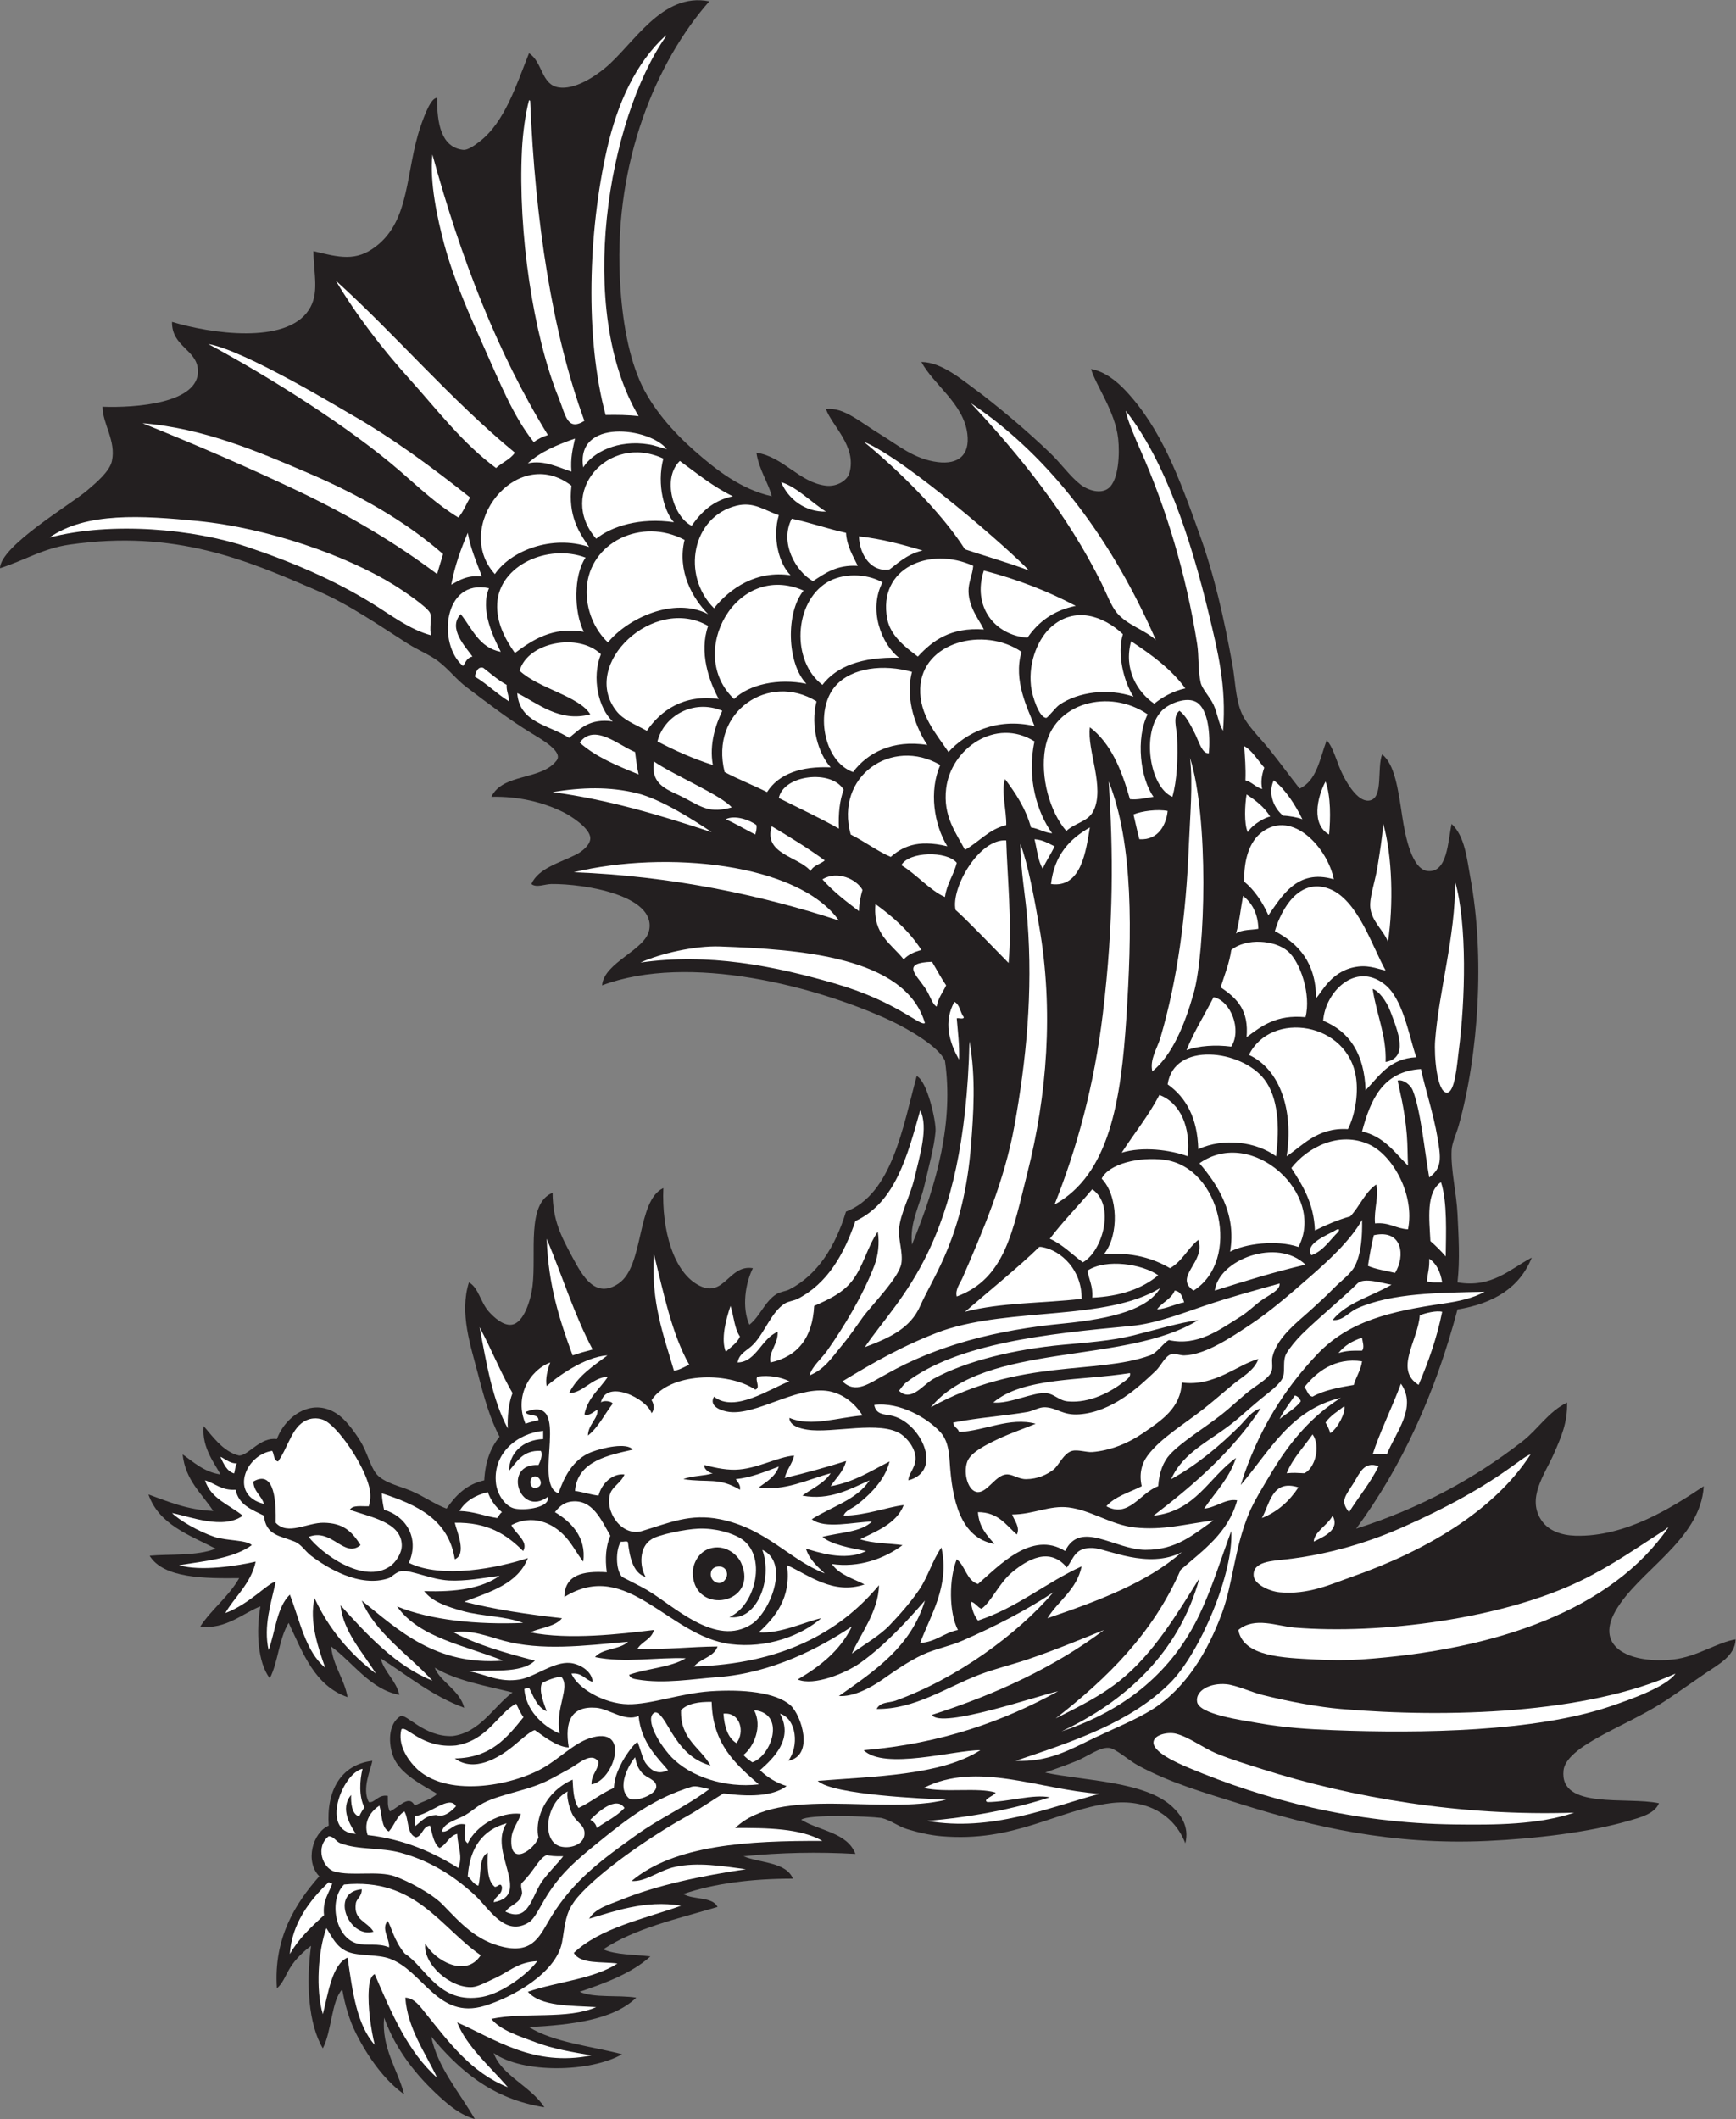
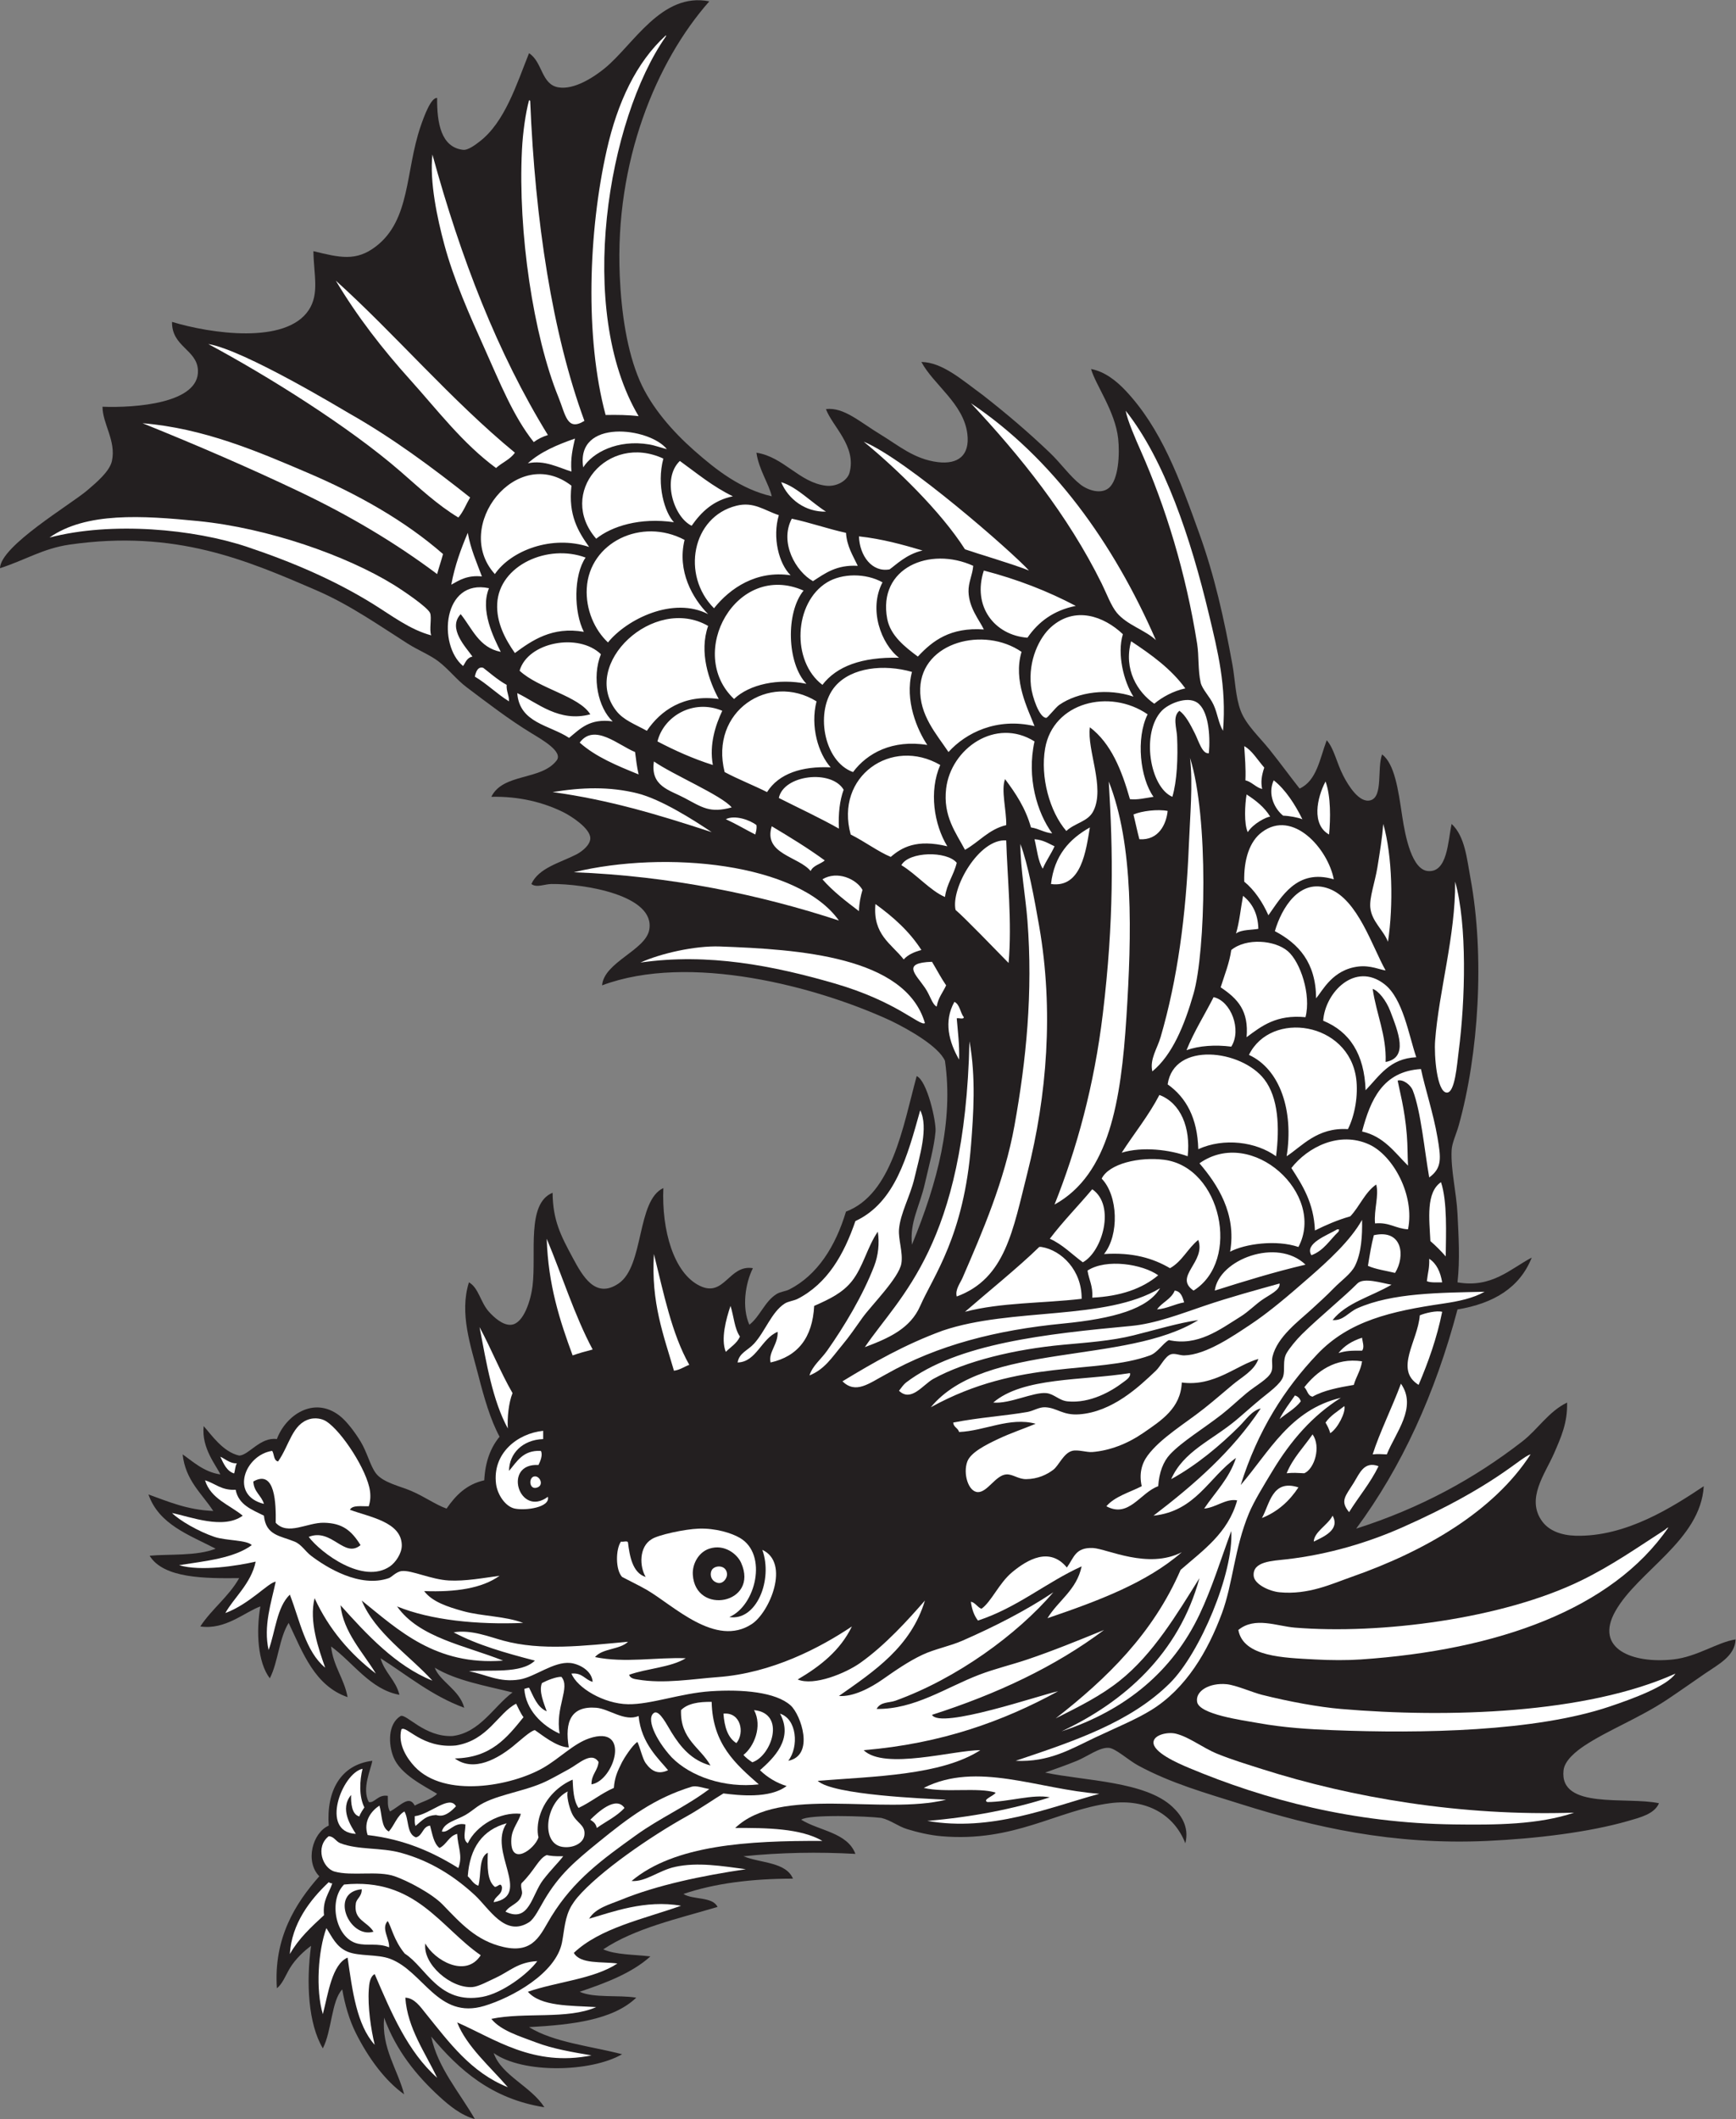
<svg xmlns="http://www.w3.org/2000/svg" viewBox="0 0 707.04 862.893" height="862.893" width="707.04" xml:space="preserve" id="svg2" version="1.1">
  <rect x="0" y="0" width="707.04" height="862.893" fill="#808080" stroke="none" />
  <defs id="defs6" />
  <g transform="matrix(1.333,0,0,-1.333,0,862.893)" id="g10">
    <g transform="scale(0.1)" id="g12">
      <path id="path14" style="fill:#231f20;fill-opacity:1;fill-rule:evenodd;stroke:none" d="m 2167.2,6469.2 c -162.41,-184.05 -288.97,-489.27 -273.6,-838.8 4.92,-111.77 21.77,-229.47 61.2,-320.4 35.24,-81.27 101.35,-155.67 165.6,-212.4 68.88,-60.82 142.88,-118.35 237.6,-140.4 -8.37,37.25 -39.88,82.5 -46.8,133.2 83.18,-12.64 131.07,-91.24 212.4,-100.81 33.44,-3.92 65.56,15.84 72,39.61 21.97,81.1 -52.83,141.93 -72,194.4 54.87,6.56 102.74,-39.05 169.19,-79.2 51.27,-30.98 100.43,-74.01 172.82,-82.8 61.15,-7.42 98.18,19.97 90,86.4 -11.43,92.51 -103.6,150.24 -140.41,219.6 64.41,-1.07 124.08,-54.88 187.2,-100.8 72.39,-56.6 138.4,-112.66 205.2,-176.4 33.73,-32.19 61.56,-72.31 93.59,-97.2 22.38,-17.38 62.01,-30.7 86.41,-10.8 30.13,24.59 34.02,103.89 28.81,151.2 -9.26,83.62 -68.91,163.63 -82.82,212.4 42.27,-7.46 78.95,-37.9 104.42,-64.8 109.84,-116.04 165.94,-269.85 226.79,-439.2 45.83,-127.52 74.93,-256.79 100.81,-399.6 8.22,-45.46 9.1,-97.77 25.19,-140.4 16.25,-43.07 57.79,-80.61 88.32,-118.8 33.42,-41.81 61.93,-81.09 91.68,-118.8 52.64,24.15 61.8,91.8 82.79,147.6 22.45,-25.01 29.63,-67.34 50.41,-108 15.75,-30.83 48.87,-84.3 82.8,-75.6 39.96,10.25 20.09,97.65 35.99,140.4 38.09,-29.07 49.22,-106.71 61.21,-187.2 9.95,-66.7 30.43,-165.29 79.2,-169.2 59.38,-4.76 60.59,90.15 72,144 40.89,-38.08 46.62,-106.4 57.59,-165.6 44.14,-238.07 24.98,-538.44 -35.99,-756 -7.35,-26.21 -20.49,-52.65 -21.6,-75.6 -2.9,-59.9 14.76,-127.87 18,-194.4 3.3,-68.1 7.91,-138.35 0,-208.8 104.83,-18.42 162.17,41.83 226.8,75.6 -36.41,-91.99 -116.54,-140.25 -226.8,-158.4 -68.28,-258.12 -170.91,-481.87 -309.61,-669.61 196,62.5 360.9,152.62 507.6,266.41 47.77,37.05 79.92,91.04 136.82,118.81 1.7,-61.88 -18.67,-106.51 -39.61,-154.81 -27.46,-63.32 -87.46,-139.39 -36,-208.8 21.02,-28.34 58.6,-41.96 100.8,-43.21 155.04,-4.57 298.79,88.91 392.41,151.21 -9.79,-164.74 -200.55,-258.81 -270,-381.6 -65.22,-115.29 52.53,-161.05 176.38,-147.6 73.21,7.95 135.63,52.82 190.8,61.2 -1.66,-50.88 -53.08,-76.59 -93.59,-104.4 -36.45,-25.02 -76.45,-53.38 -115.2,-79.2 -84.41,-56.21 -180.76,-93.34 -252.01,-140.41 -26.36,-17.4 -61.4,-45.6 -64.78,-75.58 -13.75,-121.391 193,-79.672 291.58,-100.805 -13.58,-32.891 -58.01,-43.711 -93.59,-54.004 -120.82,-34.922 -284.48,-54.492 -432,-61.192 -288.49,-13.105 -528.82,42.403 -748.81,111.582 -110.84,34.883 -215.93,64.199 -316.79,118.809 -30.53,16.52 -68.73,52.42 -90,54 -28.19,2.09 -66.55,-27.12 -97.21,-39.61 -36.6,-14.88 -69.14,-26.01 -97.19,-35.99 120.75,-25.49 305.49,-26.27 388.79,-104.396 24.38,-22.852 52.83,-59.863 39.61,-111.602 -33.3,86.094 -117.28,137.52 -230.41,122.403 -162.69,-21.739 -292.03,-119.961 -514.78,-100.801 -36.02,3.086 -72.99,12.012 -104.42,21.601 -28.67,8.75 -50.11,27.422 -79.24,34.278 C 2650.3,925.41 2470,931.367 2448,914.395 2503.71,880.098 2589.02,875.43 2613.6,810 c -113.37,6.387 -229.36,4.277 -342,-7.207 51.86,-21.328 129.47,-16.914 151.2,-68.398 -127.12,-0.059 -239.82,-14.571 -334.8,-46.797 29.39,-18.594 88.81,-7.188 104.4,-39.59 -123.09,-36.524 -253.61,-65.586 -349.2,-129.61 38.17,-17.031 94.76,-15.625 144,-21.601 -56.92,-51.074 -135.34,-80.664 -216,-107.988 43.76,-19.844 118.12,-9.082 172.8,-18.008 -71.06,-68.145 -195.64,-82.774 -327.61,-90 75.74,-46.68 187.14,-57.676 284.41,-82.793 -95.97,-55.371 -303.45,-59.785 -392.4,3.594 C 1532.14,132.93 1622.79,100 1663.2,35.996 1501.69,61.699 1402.73,149.941 1317.6,251.992 1336.9,157.305 1404.93,80.137 1450.8,0 c -41.17,10.84 -78.03,40.918 -108,68.398 -69.78,63.965 -132.17,140.04 -169.2,241.211 -8.45,-92.461 41.31,-157.89 61.2,-234.004 -58.28,41.347 -109.33,110.84 -147.6,187.188 -19.55,39.004 -33.52,86.387 -41.49,133.203 -33.09,-34.101 -31.85,-127.051 -59.315,-180 -44.715,75.117 -51.25,199.883 -35.997,313.203 -19.593,-14.511 -47.144,-39.023 -64.796,-68.398 -12.395,-20.625 -22.731,-48.496 -39.606,-61.192 -10.508,153.34 56.895,259.883 129.606,341.993 -44.43,45.273 -20.559,133.222 28.798,154.804 -7.529,105.504 35.82,185.934 133.2,197.984 -4.15,-25.64 -32.88,-84.94 -10.8,-125.992 17.34,-4.375 28.09,24.161 58.1,18.868 0.86,-13.555 -2.47,-32.442 6.7,-47.657 32.35,17.305 58.16,51.446 75.6,17.989 22.45,12.343 51.09,18.515 68.4,35.996 -41.17,24.706 -111.81,59.106 -133.2,111.606 -16.09,39.51 -17.81,101.79 21.6,125.99 18.23,7.36 73.14,-64.82 158.4,-61.19 83.99,10.12 126.02,90.55 183.6,133.2 -83.66,20.73 -172.64,36.16 -237.6,75.61 14.88,-41.54 76.13,-67.87 90,-122.4 -99.14,36.46 -172.68,98.51 -255.6,151.19 12.33,-44.06 46.41,-66.39 57.6,-111.6 -88.55,15.91 -141.32,98.63 -208.8,147.59 6.89,-61.5 39.77,-97.03 50.4,-154.78 -100.539,35.06 -136.414,134.78 -180.004,226.8 -29.266,-46.33 -31.973,-119.24 -57.598,-169.2 -36.73,47.81 -42.457,142.4 -28.796,219.59 -47.934,-17.11 -107.055,-72.62 -183.606,-61.2 35.176,53.62 86.777,90.83 118.805,147.6 -102.106,-1.01 -230.824,-1.5 -273.606,68.4 55.602,5.55 145.141,-1.62 201.606,21.6 -81.43,42.17 -173.254,73.95 -205.203,165.61 60.906,-21.92 118.437,-47.17 198,-50.41 -35.082,53.71 -84.707,92.89 -93.602,172.81 27.141,-18.26 63.715,-53.91 115.203,-61.21 -11.875,27.09 -58.183,79.9 -50.894,147.6 22.984,-25.53 58.711,-79.03 108.496,-90 29.332,0.66 64.316,57.44 115.195,50.41 26.848,72.71 112.27,131.83 190.804,71.99 22.84,-17.4 48.34,-52.25 64.8,-79.2 20.12,-32.93 29.35,-74.08 46.8,-97.21 21.74,-28.81 74.43,-39.49 107.99,-53.98 42.97,-18.58 73.2,-41.45 108.01,-54.01 27.51,39.69 60.24,74.16 115.2,86.39 2.9,57.11 19.64,100.37 46.79,133.2 -27.93,51.76 -47.19,118.75 -64.79,187.21 -23.41,91.04 -58.62,189.59 -28.8,284.4 29.84,-16.84 35.09,-61.14 61.2,-90 14.1,-15.59 42.09,-42.45 68.4,-39.59 38.44,4.16 59.82,77.24 64.8,118.79 11.96,99.92 -19.41,251.62 61.2,284.41 0.74,-84.06 25.08,-130.92 61.2,-198.01 30.37,-56.42 69.41,-127.34 140.4,-79.2 78.82,53.44 54.55,253.38 136.8,291.6 -5.45,-127.81 31.28,-260.13 111.6,-298.8 75.36,-36.29 88.78,66.13 162,54 -22.98,-45.61 -34.42,-119.55 -10.8,-172.79 32.41,24.92 46.59,70.82 82.8,93.59 12.17,7.66 27.73,8.3 39.6,14.39 85.47,43.89 140.7,131.02 172.8,237.6 140.77,53.38 174.09,259.46 216,414.01 31.88,-13.7 60.18,-139.18 57.6,-169.2 -4.18,-48.6 -20.1,-103.99 -32.4,-158.4 -16.43,-72.6 -46.9,-117.29 -39.59,-187.21 78.49,191.08 127.28,376.52 100.8,561.61 -19.75,44.38 -110.71,95.79 -165.61,122.4 -226.19,104.62 -615.55,207.82 -882,108 5.87,70.8 132.04,106.76 144,169.2 20.34,106.21 -199.71,141.54 -298.8,140.4 -20.77,-0.24 -45.74,-12.3 -61.2,0 21.76,48.92 87.61,64.93 136.8,90 17.96,9.16 43.74,29.5 43.2,50.4 -0.78,30.44 -59.65,67.8 -82.8,79.2 -60.15,29.61 -133.94,48.73 -219.6,46.8 36.11,73.09 152.06,49.17 199.48,110.89 20.64,26.87 -44.01,63.35 -77.08,83.51 -68.34,41.65 -132.21,90.81 -198,140.4 -31.11,23.46 -55.38,55.78 -86.4,79.2 -26.7,20.15 -62.07,33.98 -93.6,54 -85.74,54.44 -176.86,118.62 -277.202,162 -214.843,92.87 -431.714,187.15 -756,140.39 C 131.246,4797.9 75.426,4761.61 0,4737.6 c 1.547,68.08 216.078,194.64 266.395,237.6 28.273,24.14 68.718,58.01 75.601,90 13.254,61.55 -28.644,113.33 -28.797,165.6 99.989,-3.81 296.434,10.17 291.602,111.6 -3.02,63.32 -80.391,71.47 -79.199,147.6 117.722,-35.68 347.449,-69.79 417.597,36 33.41,50.39 15.192,109.18 14.399,180 80.692,-19.55 130.072,-32.07 190.802,14.4 106.51,81.51 89.7,229.86 136.8,367.2 10.82,31.56 31.8,88.53 50.4,86.4 -0.7,-76.89 12.17,-150.59 79.2,-158.4 15.52,-1.81 38.62,16.19 50.4,25.2 77.58,59.36 113.46,176 151.19,270 41.87,-27.03 36.97,-95.61 90,-104.4 47.75,-7.91 106.65,30.26 140.41,57.6 88.18,71.43 173.8,234.28 320.4,205.2 v 0" />
      <path id="path16" style="fill:#ffffff;fill-opacity:1;fill-rule:evenodd;stroke:none" d="m 2811.6,3081.6 c 26.13,-52.24 -1.97,-140.56 -18.01,-208.81 -12.52,-53.32 -42.89,-106.09 -46.79,-154.78 -2.48,-31.15 12.71,-71.23 7.2,-104.42 -7.3,-43.86 -92.2,-128.45 -118.8,-165.58 -21.17,-29.55 -39.56,-56.96 -61.2,-82.81 -31.81,-38.01 -54.07,-74.95 -100.8,-93.6 9.42,29.83 35.36,49.2 54,75.61 51.27,72.63 109.18,168.36 143.99,259.2 12.07,31.5 16.43,68.82 10.8,104.39 -32.33,-47.03 -44.76,-107.99 -79.19,-151.19 -28.49,-35.76 -67.39,-54.51 -115.2,-75.61 -5.1,-96.89 -49.84,-154.16 -133.2,-172.81 -7.27,31.78 23.38,55.47 21.6,93.61 -49.8,-20.41 -65.14,-92.44 -122.4,-93.61 5.12,29.69 30.78,36.11 50.4,57.62 33.8,37.01 53.58,96.8 93.6,122.38 11.07,7.09 27.98,8.42 39.6,14.42 90.93,46.93 141.29,135.23 176.4,237.59 121.97,56.82 158.84,198.75 198,338.4 v 0" />
      <path id="path18" style="fill:#ffffff;fill-opacity:1;fill-rule:evenodd;stroke:none" d="m 4161.6,2746.8 c 1.06,-48.23 -2.13,-101.37 -21.6,-140.39 -12.44,-24.93 -42.01,-44.89 -64.8,-68.4 -22.6,-23.36 -46.31,-44.42 -68.4,-64.81 -38.81,-35.82 -104.12,-83.3 -118.79,-144 -3.87,-15.98 2.48,-32.05 -3.62,-46.8 -8.92,-21.66 -48.06,-41.76 -75.6,-64.8 -28.52,-23.87 -51.25,-45.78 -75.59,-64.81 -57.44,-44.84 -121.44,-82.87 -158.4,-122.38 -20.33,-21.74 -33.35,-54.98 -36.01,-97.21 -54.88,-19.51 -89.77,-98.63 -158.4,-61.21 26.07,30.33 70.72,42.11 108.01,61.21 -8.22,36.39 -1.02,67.93 18.01,93.6 39.74,53.69 113.82,97.26 172.79,144 29.98,23.77 59.02,49.02 86.41,71.99 29.68,24.92 66.95,43.46 79.19,79.2 -66.99,-18.71 -134.68,-85.43 -234,-71.99 -3.3,-78.38 -62.01,-115.8 -118.81,-154.8 -46.6,-32 -100.8,-53.32 -154.78,-57.6 -16.8,-1.33 -43.83,8.12 -61.21,3.59 -26.41,-6.85 -40.94,-44.86 -57.6,-57.6 -19.51,-14.9 -47.54,-28.43 -82.79,-28.79 -24.91,-0.25 -41.14,15.88 -61.22,14.4 -32.18,-2.38 -57.24,-54.4 -86.38,-54 -29.46,0.41 -46.25,56.93 -32.4,93.61 10.39,27.54 56.4,50.76 93.59,68.4 38.93,18.43 82.32,32.87 115.19,46.79 -79.33,21.43 -155.44,-21.93 -234,-25.19 -3.22,12.36 -16.85,14.33 -17.99,28.79 79.77,15.78 158.19,20.35 226.8,32.4 18.14,3.18 35.35,15.16 54,14.39 36.68,-1.46 53.44,-25.35 104.4,-21.6 101.11,7.48 182.34,83.97 234,133.21 15.41,14.68 28.09,44.74 46.8,50.41 11.6,3.49 26.72,-3.85 39.61,-3.62 66.38,1.21 150.94,60.16 201.58,93.62 57.75,38.12 119.82,91.34 180,144 59.71,52.21 125.94,112.56 162.01,176.39 v 0" />
      <path id="path20" style="fill:#ffffff;fill-opacity:1;fill-rule:evenodd;stroke:none" d="m 1126.8,1871.99 c -22.08,-0.7 -50.01,4.42 -57.6,-10.8 60.35,-22.36 157.13,-36.95 158.4,-107.99 0.46,-25.78 -19.88,-53.71 -36,-64.8 -81.58,-56.1 -210.842,40.47 -248.401,90 70.591,28.08 108.161,-66.88 158.401,-25.2 -27.92,44.75 -55.19,67.13 -111.6,68.4 -51.23,1.15 -110.562,-40.29 -147.602,0 0.981,56.72 -1.007,164.71 -68.398,126 1.52,-32.07 24.77,-42.42 32.395,-68.4 -105.696,25.88 -58.426,149.59 25.203,161.99 6.531,-10.25 4.027,-29.57 18.004,-32.38 34.918,49.67 43.164,114.94 97.195,129.59 15.297,4.16 35.969,2.24 50.398,-7.21 48.025,-31.39 124.585,-149.86 133.205,-212.38 2.41,-17.52 0.92,-31.64 -3.6,-46.82 v 0" />
      <path id="path22" style="fill:#ffffff;fill-opacity:1;fill-rule:evenodd;stroke:none" d="m 1659.6,2102.4 c 0,-8.4 0,-16.79 0,-25.19 -63.27,-2.23 -103.78,-44.1 -104.4,-97.21 24.48,28.32 42.01,63.59 97.2,61.19 6.98,-11.42 -1.79,-32.71 -7.2,-43.18 -110.85,6.23 -59.22,-162.13 28.8,-97.21 7.45,-32.44 -67.73,-42.6 -100.8,-36 -28.84,5.75 -53.47,42.5 -57.6,75.61 -11.66,93.26 65.5,154.18 144,161.99 v 0" />
      <path id="path24" style="fill:#ffffff;fill-opacity:1;fill-rule:evenodd;stroke:none" d="m 1634.4,1963.28 c 16.78,0.41 28.77,-29.84 3.6,-34.96 -22.38,-4.55 -23.14,34.51 -3.6,34.96 v 0" />
      <path id="path26" style="fill:#ffffff;fill-opacity:1;fill-rule:evenodd;stroke:none" d="m 2228.4,1533.59 c 82.63,-13.06 133.85,113.3 100.8,205.22 85.53,-39.88 22.67,-190.8 -32.4,-226.82 -110.44,-72.2 -238.49,56.64 -320.41,104.42 -21.18,12.34 -57.21,29.78 -75.59,39.59 -20.55,21.5 -19.94,84.39 -3.6,108 6.32,-2.07 21.15,4.36 21.6,-3.59 4.77,-38.77 13.4,-92.21 54,-104.41 -19.12,32.13 -20.58,91.93 18,115.19 18.83,13.05 101.15,30.9 144,32.4 51.81,1.84 100.69,-13.53 126,-28.36 86.14,-50.52 48.13,-207.34 -32.4,-241.64 z m -111.6,129.61 c 7.47,-126.32 203.46,-89.02 147.6,36 -12.01,26.87 -51.14,58.32 -97.2,43.2 -33.03,-10.84 -52.31,-46.93 -50.4,-79.2 v 0" />
      <path id="path28" style="fill:#ffffff;fill-opacity:1;fill-rule:evenodd;stroke:none" d="m 3610.8,1731.6 c -107.48,-93.75 -256.91,-149.35 -410.41,-201.6 33.26,54.36 89.24,85.96 104.41,158.4 -110.44,-50.35 -195.78,-125.82 -316.79,-165.61 -11.53,14.89 -18.63,34.2 -21.6,57.62 14.61,-3.4 19.27,-16.74 32.38,-21.6 30.57,21.87 53.26,78.01 93.61,111.6 47.07,39.16 114.79,78.24 167.27,14.39 21.93,30.28 25.35,61.68 79.45,59.69 44.24,-2.52 168.03,-66.03 271.68,-12.89 v 0" />
      <path id="path30" style="fill:#ffffff;fill-opacity:1;fill-rule:evenodd;stroke:none" d="m 2192.4,1638.01 c -24.41,6.58 -24.22,33.04 -15.09,42.48 11.74,12.11 40.9,11.01 43.89,-13.69 1.79,-14.85 -12.56,-33.17 -28.8,-28.79 v 0" />
      <path id="path32" style="fill:#ffffff;fill-opacity:1;fill-rule:evenodd;stroke:none" d="m 1710,1177.21 c -54.55,24.74 -103.85,73.61 -108,136.79 5.81,1.8 9.96,3.4 14.56,3.6 12.53,-23.83 23.99,-59.81 53.84,-71.94 -7.96,22.99 -25.21,62.02 -14.4,86.33 15.82,8.38 43.71,19.46 59.27,18.87 28.53,-32.93 -19.75,-93.03 -5.27,-173.65 v 0" />
      <path id="path34" style="fill:#ffffff;fill-opacity:1;fill-rule:evenodd;stroke:none" d="m 2174.4,1274.39 c 2.69,-129.29 73.75,-190.25 144,-251.99 -104.79,-12.01 -208.85,23.93 -266.4,82.8 -49.48,53.86 -80.61,122.46 -51.61,136.75 16.17,4.59 36.74,-37.13 51.61,-61.15 27.19,-43.92 60.52,-84.88 118.8,-100.8 -30.85,55.55 -93.03,79.77 -90,169.2 19.59,20 53.31,25.9 93.6,25.19 v 0" />
-       <path id="path36" style="fill:#ffffff;fill-opacity:1;fill-rule:evenodd;stroke:none" d="m 1940.43,1105.2 c 4.46,-17.17 4.43,-27.49 20.37,-46.8 14.16,-17.15 45.08,-20.86 44.4,-43.2 -0.77,-24.887 -63.16,-47.309 -82.8,-36.001 -41.13,34.861 1,106.171 18.03,126.001 v 0" />
      <path id="path38" style="fill:#ffffff;fill-opacity:1;fill-rule:evenodd;stroke:none" d="m 1098.05,924.375 c -24.21,5.781 -26.09,43.672 -25.25,65.625 -35.92,-42.715 -0.58,-94.668 14.4,-118.809 -111.364,5.215 -41.78,185.919 20.51,198.789 -8.94,-35.66 -11.38,-84.257 5.58,-117.91 -2.9,-4.297 -13.49,-19.882 -15.24,-27.695 v 0" />
      <path id="path40" style="fill:#ffffff;fill-opacity:1;fill-rule:evenodd;stroke:none" d="m 1734.84,1000.8 c -4.65,-11.21 3.16,-45.644 12.08,-65.839 14.06,-31.875 42.47,-35.254 38.68,-67.363 -3.12,-26.485 -37.28,-41.407 -68.4,-35.996 -65.68,11.386 -51,135.253 17.64,169.198 v 0" />
      <path id="path42" style="fill:#ffffff;fill-opacity:1;fill-rule:evenodd;stroke:none" d="m 1159.2,957.598 c 8.57,-27.422 5.15,-66.856 28.8,-79.2 16.72,18.086 25.15,48.926 47.66,61.211 14.4,-25.214 6.36,-68.398 35.14,-79.199 21.21,5.176 19.71,33.086 43.2,35.996 7.02,-25.39 10.69,-54.121 28.8,-68.398 21.93,10.469 28.33,36.465 54,43.183 1.88,-39.98 17.96,-66.445 3.6,-104.394 -77.66,48.34 -164.29,87.715 -277.2,100.801 -13.92,42.675 11.79,73.769 36,90 v 0" />
      <path id="path44" style="fill:#ffffff;fill-opacity:1;fill-rule:evenodd;stroke:none" d="m 1548,903.594 c -59.01,-85.039 79.7,-220.137 -39.6,-241.192 3.86,20.137 26.68,21.309 25.2,46.797 -4.74,15.137 -11.82,-0.019 -21.6,0 -23.41,18.594 -23.21,60.781 -21.6,104.395 -28.8,-14.395 -19.22,-67.168 -28.8,-100.801 -15.61,4.805 -21.48,19.316 -32.4,28.809 6.11,87.48 45.37,141.836 118.8,161.992 v 0" />
      <path id="path46" style="fill:#ffffff;fill-opacity:1;fill-rule:evenodd;stroke:none" d="m 1468.8,500.41 c -45.82,-71.308 -142.44,-14.492 -169.2,35.996 -8.97,-62.656 77.86,-138.105 144,-133.203 18.67,1.387 49.35,18.379 72,28.789 40.16,18.457 66.9,47.637 126,50.41 -27.93,-38.574 -106.37,-97.89 -167.46,-109.121 -133.64,-24.57 -172.32,90.918 -237.36,132.012 -34.26,41.23 -42.1,86.211 -52.38,99.512 -20.58,-22.559 6.05,-53.203 4.46,-80.215 -34.76,14.238 -66.26,3.34 -98.06,11.816 -66.05,17.578 -87.92,131.563 -39.6,180 218.78,21.797 293.91,-130.761 417.6,-215.996 z m -327.6,71.992 c -20,32.403 -61.68,34.493 -54,86.407 2.23,15.117 18.6,20.683 18,43.183 -99.72,-8.906 -38.71,-152.09 36,-129.59 v 0" />
-       <path id="path48" style="fill:#ffffff;fill-opacity:1;fill-rule:evenodd;stroke:none" d="m 2585.21,2010.21 c -58.14,-18.32 -123.33,-36.66 -187.61,-51.81 6.15,26.25 22.71,42.09 28.79,68.4 -50.81,-3.69 -114.53,-41.66 -180,-43.21 -34.82,-0.8 -71.92,8.68 -93.59,14.42 -5.25,-7.83 11.39,-24.47 25.2,-25.22 -27.11,-8.88 -64.86,-7.15 -90,-17.99 76.82,-11.64 107.25,6.59 172.8,-32.4 2.89,11.86 -5.1,22.07 -12.63,32.4 46.78,4.81 86.42,21.78 131.43,38.42 -10.07,-29.53 -35.25,-44.94 -61.2,-63.61 78.44,-12.44 149.96,24.53 219.6,43.18 -20.17,-31.42 -62.43,-49.8 -86.4,-68.4 85.33,-15.72 148.52,21.88 205.2,46.8 -38.74,-59.65 -116.42,-80.37 -176.4,-118.79 38.44,-31.31 131.03,-8.02 183.6,-7.2 -33.22,-32.78 -98.98,-33.01 -151.2,-46.8 25.21,-22.54 85.11,-34.49 133.2,-43.2 -64.42,-33.85 -154.77,-0.84 -183.6,7.2 10.78,-33.61 34.71,-54.08 57.6,-75.6 -106.49,40.54 -178.54,137.34 -320.4,165.6 -90.66,18.07 -153.21,-10.41 -237.6,-35.99 -62.99,-19.11 -116.46,62.03 -97.2,115.19 7.79,21.53 32.98,32.15 43.2,57.6 -37.47,3.85 -70.14,-28.24 -79.2,-64.81 -25.52,3.29 -46.72,10.88 -72,14.42 7.1,92.05 105.22,109.73 176.4,125.99 -16.97,22.9 -91.51,6 -126,-7.2 -58.35,-22.33 -84.97,-80.22 -100.81,-126 -82.11,28.19 44.9,305.74 -100.79,248.4 6.39,-15.21 39.97,-3.24 39.6,-25.2 -14.15,-2.65 -27.35,-6.25 -39.6,-10.8 -34.81,81.39 11.07,162.64 75.6,187.19 -7.68,-19.2 -15.89,-51.35 -10.8,-71.99 26.67,23.81 114.05,89.82 185.53,93.55 -39.46,-29.74 -90.65,-61.46 -117.13,-115.15 42.41,-0.16 68.2,46.81 118.8,50.41 -24.74,-37.68 -61.35,-63.46 -72,-115.22 12.74,-7.28 28.88,8.19 39.6,14.42 4.09,-25.75 -28.59,-45.78 -28.81,-79.2 32.22,25.37 50.41,64.78 75.61,97.19 -2.6,8.41 -29.54,10.99 -36,3.61 15.73,72.42 138.31,13.85 154.8,-32.4 9.8,10.23 7.31,28.28 0,39.59 53.54,82.89 229.77,89.7 316.8,32.4 17.99,5.19 -3.03,31.35 7.2,39.61 33.89,5.33 71.5,-1.33 97.2,-14.42 -57.62,-21.01 -167.07,-98.06 -230.4,-46.79 -17.77,-30.98 25.62,-44.28 46.8,-46.8 82.8,-9.82 198.96,75.27 295.2,64.8 46.85,-5.09 88.01,-36.54 111.6,-75.6 -73.64,-5.47 -157.61,-35.65 -223.2,-7.21 -0.19,-24.1 32.93,-32.65 54,-35.99 77.59,-12.29 224.64,29.39 288,-14.4 17.43,-12.05 44.48,-43.2 43.21,-75.6 -1.14,-28.17 -21.9,-45.14 -21.6,-64.81 109.45,29.2 35.8,180.84 -54.01,198.01 -20.12,3.85 -45.62,3.09 -50.41,32.4 78.4,9.79 163.56,-41.05 201.6,-82.79 19.67,-21.58 26.21,-48.99 28.81,-90 7.44,-118.07 32.42,-233.38 136.8,-252.01 -22.79,26.4 -47.13,51.27 -50.39,97.2 62.42,0.02 85.41,-39.39 118.79,-68.39 11.19,22.09 -8.42,44.31 -14.4,61.19 66.31,0.43 114.18,28.84 172.8,21.6 68.75,-8.5 130.15,-53.38 201.6,-61.19 86.19,-9.44 154.49,10.39 241.21,21.6 -62.07,-42.76 -112.7,-90.65 -208.81,-90 -93.22,0.6 -198.36,92.3 -244.81,-3.61 -102.59,64 -203.24,-46.45 -266.38,-100.81 -35.49,11.33 -38.03,55.61 -64.81,75.61 -23.84,-59.51 -24.33,-161.64 3.6,-216 -43.07,-8.53 -66.72,-36.48 -115.2,-39.61 30.84,84.69 90.96,173.34 64.81,291.61 -28.42,-40.8 -41,-89.63 -68.4,-129.59 -26.25,-38.28 -59.24,-75.88 -90.02,-108.01 -30.86,-32.23 -74.78,-56.6 -115.19,-86.41 24.17,56.31 81.67,129.44 82.81,208.81 -123.37,-147.85 -302.04,-240.37 -565.21,-248.4 19.7,24.69 60.38,28.42 72,61.19 -84.29,-0.58 -151.34,-9.82 -244.8,-7.18 13.53,22.48 43.11,28.88 50.4,57.59 -102.36,-12.2 -260.07,-31.09 -378,-7.2 32.31,14.49 76.38,17.22 97.2,43.2 -104.8,11.6 -206.03,26.78 -298.8,50.41 79.05,30.14 163.9,54.49 194.4,133.18 -90.6,-29.82 -262.3,-64.64 -363.6,-14.39 34.09,76.56 -10.39,143.44 -75.6,161.99 -3.44,15.76 -6.26,32.15 -7.21,50.41 106.74,-34.86 204.11,-79.1 223.21,-201.6 37.66,15.68 6.34,83.79 0,111.6 100.06,1.66 157,-34.76 208.8,-86.4 18.03,28.86 -25.63,55.05 -36,79.19 63.72,33.4 125.47,8.48 165.6,-35.99 21.18,-23.48 34.34,-50.57 54,-75.61 10.39,75.22 -38.42,122.39 -86.4,151.21 15.52,20.28 30.58,30.1 50.4,32.41 64.64,7.48 90.56,-55.71 118.8,-104.42 -13.57,-31.33 -16.63,-69.47 -10.8,-111.58 -73.2,4.79 -128.78,-8.03 -129.6,-75.61 192.71,119.91 317.26,-119.92 507.6,-144 111.71,-14.12 217.16,26.52 277.2,79.2 -50.28,-11.02 -124.59,-48.09 -190.8,-43.2 50.35,46.23 99.9,106.4 86.4,205.19 67.23,-30.84 140.88,-91.21 236.62,-58.88 -32.3,17.44 -76.26,28.45 -99.82,62.5 81.53,-12.23 160.76,16.03 216,57.59 -36.88,5.51 -91.47,4.87 -129.6,17.99 43.97,22.21 111.67,46.74 133.19,104.42 -51.42,-6.2 -114.78,-31.61 -183.59,-32.41 5.57,16.33 25.88,21.72 39.6,32.41 39.07,30.39 86.59,75.23 100.79,133.2 -56.68,-28.54 -107.6,-62.81 -179.99,-75.61 15.56,24.48 39.04,44.05 47.21,77.01 z M 1533.6,1854 c -6.37,-4.43 -8.03,-9.64 -14.4,-18 -39.63,5.97 -70.95,20.25 -115.2,21.6 17.66,30.33 48.14,47.87 86.4,57.6 8.53,-23.52 21.87,-43.15 43.2,-61.2 v 0" />
      <path id="path50" style="fill:#ffffff;fill-opacity:1;fill-rule:evenodd;stroke:none" d="M 2167.2,1008.01 C 2093.98,953.164 2017.11,920.137 1944,867.598 1838.63,791.895 1753.49,730.332 1684.8,619.199 c -33.12,-53.574 -52.4,-115.156 -146.43,-93.594 -83.68,19.18 -129.94,71.934 -185.94,129.59 -32.43,33.418 -105.98,72.266 -146.43,86.407 -51.57,18.027 -130.77,-0.293 -183.6,14.394 -37.087,10.313 -59.732,75.449 -18,108.008 17.13,-0.977 21.01,-15.918 36,-21.602 54.72,-20.761 123.43,-12.402 183.6,-28.808 90.82,-24.766 163.89,-71.446 226.8,-129.59 44.13,-40.781 92.12,-129.395 165.59,-82.813 16.46,10.45 32.62,44.454 46.81,68.418 45.85,77.403 92.44,116.797 165.6,176.387 92.93,75.684 170.38,134.121 284.4,169.204 14.2,4.37 34.73,-3.72 54,-7.19 z M 2304,1249.2 c 98.29,-9.81 53.29,-140.08 -5.35,-159.32 -9.02,6 -20.44,14.12 -27.05,22.52 31.66,24.51 58.81,87.03 32.4,136.8 v 0" />
      <path id="path52" style="fill:#ffffff;fill-opacity:1;fill-rule:evenodd;stroke:none" d="m 781.195,1702.79 c -55.023,-12.4 -167.09,-30.82 -234,-10.8 81.977,12.83 167.352,21.15 222.086,61.21 -14.968,16.18 -78.976,13.28 -114.082,25.2 -48.515,16.46 -105.472,49.24 -129.597,72.87 56.234,-11.19 156.738,-51.43 215.996,-8.07 -40.856,33.54 -97.473,51.33 -115.203,107.99 31.382,-9.41 50.191,-31.4 93.605,-28.79 8.91,-46.29 49.652,-60.74 86.395,-79.2 5.992,-60.76 49.625,-61.09 93.605,-79.2 21.488,-8.86 32.148,-29.29 50.398,-43.2 46.18,-35.19 148.762,-99.3 237.602,-68.4 8.5,2.95 22.55,19.73 39.6,21.6 29.92,3.29 89.28,-25.82 144,-28.8 49.68,-2.7 106.87,7.94 154.79,14.41 -53.75,-38.65 -134.48,-50.31 -230.39,-46.82 24.29,-32.79 72.66,-48.41 118.8,-61.19 58.16,-16.11 128.75,-14.96 183.6,-35.99 -139.82,-5.84 -282.34,8.2 -385.2,50.39 67.37,-95.82 207.34,-119.05 324,-165.59 -206.49,-15.68 -319.55,93.24 -432,183.59 40.69,-98.51 143.78,-165.82 216,-244.8 -111.48,44.53 -201.43,141.76 -280.8,230.41 8.64,-82.58 69.21,-144.4 108,-208.81 -78.83,60.37 -143.3,135.1 -187.205,230.39 -17.566,-70.98 12.289,-155.23 32.403,-212.38 -60.407,49.98 -77.168,143.63 -107.996,223.18 -39.789,-38.2 -44.043,-111.95 -64.805,-169.2 -16.734,72.37 8.086,145.16 21.601,208.81 -22.71,-2.81 -79.531,-68.18 -153.82,-95.9 23.918,44.5 79.082,90.24 92.617,157.09 z M 673.199,2023.2 c 9.071,-2.71 29.367,-21.74 50.399,-19.98 -5.508,-9.84 -5.114,-22.24 -8.317,-31.03 -22.054,6.74 -31.89,29.06 -42.082,51.01 v 0" />
      <path id="path54" style="fill:#ffffff;fill-opacity:1;fill-rule:evenodd;stroke:none" d="m 3544.45,2538.16 c -37.22,-62.75 -139.55,-92.79 -297.24,-108.16 -201.04,-19.57 -382.27,-65.29 -540.02,-154.8 -52.57,-28.01 -92.14,-61.31 -133.19,-21.61 94.64,57.48 189.24,111.92 306,154.81 211.74,71.81 498.38,29.47 664.45,129.76 z M 3358.79,993.594 c -154.77,-42.246 -330.22,-116.602 -525.59,-82.793 137.05,11.738 261.7,35.879 374.4,71.992 -50.71,10.645 -126.97,-14.277 -190.8,-14.395 -16.51,7.344 20.64,18.965 25.19,28.809 -52.67,16.933 -155.37,-1.152 -219.59,14.393 162.95,82.4 349.48,-4.49 536.39,-18.006 z M 4251.6,2548.81 c -60.19,-35.8 -137.54,-54.47 -180,-108.01 32.13,-2.99 48.42,23.93 75.61,36 106.62,47.34 251.4,47.24 388.79,50.41 -34.83,-19.59 -78.11,-28.99 -126,-36.02 -159.69,-23.38 -288.16,-52.56 -385.2,-154.78 -99.55,-104.87 -181.58,-232.25 -234,-399.61 88.15,102.65 151.47,230.13 306,266.4 -86,-53.9 -152.23,-129.59 -208.79,-223.2 -26.82,-44.36 -56.94,-93.32 -72.01,-129.59 -44.83,-107.93 -48.75,-214.45 -82.8,-306.02 -42.83,-115.17 -109.18,-229.33 -215.99,-295.19 -46.55,-28.69 -107.68,-53.87 -169.2,-82.79 -74.01,-34.81 -141.6,-77.11 -244.81,-72.02 180.47,60.75 350.63,117.29 471.6,237.6 91.59,91.14 194.91,336.7 187.19,464.42 -32.26,-87.6 -58.92,-175.12 -97.28,-255.61 -82.42,-172.85 -224.63,-291.66 -421.12,-356.41 191.02,89.46 358.3,237.31 421.21,468.01 -69.17,-110.33 -141.15,-231.68 -243.43,-313.2 -59.14,-47.15 -123.26,-78.54 -195.76,-115.2 156.5,121.9 297.36,259.44 381.6,453.6 68.42,59.98 144.84,111.95 172.79,212.4 -34.37,6.35 -64.22,-21.87 -100.8,-25.2 33.79,50.2 76.48,91.51 97.21,154.81 -83.23,-59.59 -122.89,-162.72 -252.02,-176.41 123.81,94.59 240.53,196.27 327.6,327.6 -27.46,-7.01 -44.94,-34.14 -64.78,-54 -58.66,-58.64 -130.84,-119.22 -208.81,-162 38.03,85.63 122.58,117.31 198.01,180 20.15,16.76 46.85,41 75.58,64.81 23.62,19.53 61.66,46.11 68.4,68.4 6.88,22.67 -2.6,48.81 10.8,71.99 8.46,14.61 28.93,40.02 46.82,57.6 53.83,52.93 128.69,113.79 169.2,154.8 19.51,19.77 75.27,1.08 104.39,-3.59 z m -799.2,-270 c 3.75,-12.29 -13.04,-22.29 -21.6,-28.81 -35.16,-26.76 -100.16,-64.53 -169.2,-57.6 -25.99,2.62 -40.66,22.76 -64.8,25.2 -38.85,3.92 -112.78,-33.85 -162,-28.79 91.08,78.1 271.92,66.46 417.6,90 z m 457.19,273.59 c 2.6,-20.04 -30.2,-33.75 -53.98,-50.41 -20.96,-14.67 -41.47,-35.86 -64.81,-50.39 -63.75,-39.69 -131.01,-91.64 -219.61,-71.99 -18.98,-10.65 -34.31,-38.26 -57.6,-46.82 -164.45,-59.78 -397.4,-7.75 -669.59,-158.4 165.75,201.35 595.28,128.29 817.19,266.41 -61.95,-9.16 -127.52,-29.24 -197.99,-46.8 -67.77,-16.89 -142.46,-21.95 -215.99,-28.8 -145.18,-13.52 -295.16,-48.81 -396.02,-104.4 -31.6,-17.89 -67.4,-71.64 -104.39,-36 7.18,9.32 14.27,19.63 21.6,25.2 156.97,119.43 427.46,148.46 687.6,172.79 74.59,7 153.1,37.42 223.2,61.21 80.72,27.39 160.16,48.75 230.39,68.4 v 0" />
      <path id="path56" style="fill:#ffffff;fill-opacity:1;fill-rule:evenodd;stroke:none" d="m 4402.79,2861.99 c 19.77,-59.76 15.16,-157.91 14.42,-226.79 -14.5,16.71 -30.1,32.32 -46.82,46.79 -3.36,67.83 -13.91,148.65 32.4,180 z m -61.19,345.61 c 11.66,-56.25 38.07,-136.29 50.39,-208.79 10.69,-62.76 14.67,-93.26 -25.19,-122.4 -14.94,84.53 -25.22,201.87 -50.39,266.38 -5.75,14.71 -27.78,34.14 -46.08,29.57 4.57,-25.47 21.7,-86.07 28.07,-166.36 2.73,-34.52 1.83,-58.79 3.59,-93.6 -40.95,40.63 -73.79,89.42 -140.39,104.4 25.94,97.65 63.54,183.67 180,190.8 z M 4118.4,3024 c -93.67,6.06 -141.25,-53.14 -187.21,-82.81 21.88,138.42 -19.67,265.69 -115.19,309.61 67.22,136.75 304.49,100.74 327.59,-71.99 6.84,-51.1 -4.06,-113.18 -25.19,-154.81 z m 208.81,219.6 c -81.51,-3.71 -112.83,-57.56 -154.81,-100.81 -3.75,110.27 -48.67,179.34 -129.61,212.41 5.88,86.48 97.42,181.34 187.21,111.6 56.66,-44.01 73.95,-154.68 97.21,-223.2 z m -93.62,-14.4 c 70.94,12.89 38.29,91.87 14.42,154.8 -12.4,32.68 -36.17,62.93 -54.01,68.4 11.35,-77.34 42.56,-142.03 39.59,-223.2 z m -244.8,136.8 c -88.93,8.53 -133.91,-26.88 -180,-61.2 6.85,80.43 -26.11,116.82 -79.2,152.41 11.86,38.21 26.64,73.47 32.4,113.99 45.78,37.56 133.24,30.41 172.81,-3.6 38.4,-33.01 71.74,-132.93 53.99,-201.6 z m -190.78,370.8 c 27.17,-22.03 45.37,-53.01 46.79,-100.8 -15.99,-3.73 -51.58,-1.56 -68.39,-14.4 10.62,34.97 14.37,76.82 21.6,115.2 z m 435.58,-228.01 c -16.36,1.92 -46.42,16.23 -82.79,12.01 -79.39,-9.21 -109.63,-73.75 -129.61,-97.2 -0.66,109.72 -53.77,167.03 -125.99,205.2 20.25,69.56 75.07,163.59 165.6,129.6 87.93,-33.02 131.91,-177.23 172.79,-249.61 z M 4075.2,3787.2 c -113.68,33.84 -160.55,-55.55 -199.77,-109.88 -17.27,39.15 -42.66,77.44 -73.83,102.68 -1.78,66.93 16.1,123.1 54.01,151.2 94.66,71.16 201.87,-50.99 219.59,-144 z m -266.41,259.2 c 27.75,-17.85 54.92,-39.17 72.01,-67.67 -11.46,-1.12 -51.7,-20.82 -68.4,-47.53 -11.95,25.6 -8.79,84.34 -3.61,115.2 z m 82.81,43.19 c 36,-27.58 66.8,-76.31 87.68,-119.03 -12.46,5.54 -41.29,10.62 -58.89,11.04 -25.45,20.41 -48.28,64.38 -28.79,107.99 z m -90,104.41 c 23.58,-12.89 38.83,-39.87 61.19,-65.52 -8.28,-24.83 -10.88,-43.36 -6.48,-65.52 -19.12,4.89 -31.76,22 -51.11,26.63 1.62,37.64 -1.57,70.44 -3.6,104.41 z m 97.19,-1252.81 c -61.04,44.12 -159.1,57.29 -237.6,21.6 -2.5,94.71 -36.74,157.68 -93.59,198.01 19.14,131.74 225.47,105.96 295.19,15.49 43.23,-56.06 47.35,-146.82 36,-235.1 z M 3761.99,3276 c -48.65,6.3 -98.57,2.9 -136.79,-10.8 23.47,58.12 55.39,107.81 82.81,162 52.89,-11.5 86.74,-99.76 53.98,-151.2 z M 4071.6,1843.2 c 24.04,-43.55 -29.06,-65 -57.6,-79.2 1.18,30.04 43.19,50.39 57.6,79.2 z m -104.39,86.41 c -27.21,-41.21 -62.72,-74.1 -111.6,-93.61 24.06,42.28 30.85,119.86 111.6,93.61 z m 244.78,64.78 c -25.08,-51.71 -60.58,-93 -90,-140.39 -28.79,34.63 -10.72,49.18 14.42,90 17.97,29.22 31.64,66.76 75.58,50.39 z m -201.6,97.21 c 26.43,-37.56 6.11,-104.9 -25.19,-118.81 -24.83,0.94 -30.2,2.21 -54.01,0 19.1,46.92 52.33,79.69 79.2,118.81 z m 97.21,86.41 c 4.82,-18.46 -20.2,-68.3 -43.21,-82.81 -3.2,12.38 -8.75,22.44 -14.39,32.4 14.57,21.42 37.56,34.45 57.6,50.41 z m -151.19,32.4 c 9.25,-2.75 15.25,-8.75 17.98,-18.01 -17.2,-22.4 -43.02,-36.17 -64.8,-54 13.11,26.5 30.86,48.36 46.82,72.01 z m 323.98,36 c 50.65,-72.39 -16.46,-149.16 -43.18,-216 -21.66,0.63 -22.82,1.89 -43.21,0 20.79,65.68 59.79,144.14 86.39,216 z m -118.79,68.39 c -4.02,-28.37 -18.14,-46.66 -25.19,-72.01 -45.98,-8.02 -91.62,-16.36 -126.02,-35.99 -15.37,2.61 -15.78,20.21 -25.19,28.81 36.58,46.3 93.12,91.56 176.4,79.19 z m 0,72 c 1.11,-11.82 8.32,-29.48 0,-39.59 -34.72,0.43 -48.36,-0.28 -72.01,-7.21 17.48,22.13 41.95,37.25 72.01,46.8 z m 244.81,79.2 c -16.53,-81.88 -42.72,-154.09 -72.02,-223.21 -75.17,46.45 -2.2,134.22 3.62,212.41 17.4,7.3 51.09,15.13 68.4,10.8 z m -39.61,162.01 c 22.56,-14.65 34.18,-40.24 39.61,-72.01 -16.61,0.19 -35.2,-1.59 -46.82,3.61 3.32,29.86 8.03,37.48 7.21,68.4 z m -104.4,-43.21 c -27.93,6.86 -58.75,10.86 -82.81,21.61 5.12,32.07 10.27,64.12 18.01,93.59 87.89,19.51 96.66,-64.41 64.8,-115.2 z M 4086,2718.01 c 9.21,0.15 4.39,-2.68 3.59,-7.21 -26.52,-25.06 -45,-58.18 -82.79,-71.99 -22.19,36.05 48.75,60.96 79.2,79.2 z M 3988.79,2610 c -96.25,-22.54 -186.93,-50.66 -277.19,-79.2 12.31,95.31 191.02,162.56 277.19,79.2 z m -370.78,-115.2 c -29.53,-5.29 -50.92,-18.71 -82.81,-21.6 15.17,22.03 43.35,31.04 54,57.6 19.16,-2.42 23.73,-19.47 28.81,-36 z m -79.22,82.8 c -48.91,-41.1 -115.72,-64.26 -201.58,-68.4 2.79,35.21 -10.22,54.59 -14.42,82.79 57.68,37.4 167.85,19.59 216,-14.39 z m -233.99,-71.99 c -120.6,-14.01 -245.87,-10.69 -356.4,-39.61 62.36,54.39 164.71,137.07 226.8,198 0.58,0.57 6.28,0.16 7.2,0 60.51,-9.96 123.44,-70.91 122.4,-158.39 z m 32.41,334.8 c 71.99,-49.34 30.86,-190.82 -28.81,-223.2 -33.28,24.31 -61.13,54.06 -100.8,71.99 40.33,53.28 86.93,100.27 129.61,151.21 z M 3646.8,2530.8 c -62.46,42.87 38.49,86.78 14.39,154.81 -32.05,-25.55 -49.31,-65.88 -86.39,-86.41 -51.4,30.21 -114.06,49.14 -201.6,43.2 46.66,57.81 43.28,178.62 -7.2,230.39 22.3,45.8 115.05,67.25 190.8,57.62 174.98,-22.28 235.68,-308.12 90,-399.61 z m -18.01,410.39 c -54.67,19.81 -138.03,30.31 -201.58,10.8 38.12,59.08 81.89,112.52 115.19,176.41 65.06,-24.65 95.9,-99.63 86.39,-187.21 z M 3967.21,2664 c -67.6,23.01 -163.91,9.61 -208.81,-14.39 20.31,116 -38.85,206 -93.6,270 160.53,113.57 387.47,-94.51 302.41,-255.61 z m 334.78,54.01 c -37.71,1.87 -56.89,22.3 -100.8,17.99 -3.79,41.56 12.74,85.95 3.61,118.8 -34.76,-24.04 -50.54,-67.05 -79.19,-97.2 -39.2,-11.19 -74.36,-26.45 -108.01,-43.21 -3.42,84.18 -37.66,137.54 -71.99,190.81 49.84,63.78 146.3,113.63 237.59,72.01 72.97,-33.28 140.1,-154.81 118.79,-259.2 v 0" />
      <path id="path58" style="fill:#ffffff;fill-opacity:1;fill-rule:evenodd;stroke:none" d="m 2916,3412.8 c 17.14,-8.05 17.48,-32.92 28.8,-46.8 -0.44,-7.95 -15.27,-1.53 -21.6,-3.6 3.34,-41.05 8.66,-80.15 7.19,-126 -30.96,53.9 -47.85,116.26 -14.39,176.4 z m -68.4,122.4 c 14.47,-23.93 27.5,-49.3 43.2,-72 -9.78,-21.41 -24.51,-37.89 -28.81,-64.8 -13.98,6.78 -19.31,33.18 -35.99,57.6 -28.11,41.18 -72.66,76.25 21.6,79.2 z m -172.8,176.4 c 54.28,-39.32 103.85,-83.35 140.4,-140.4 -21.84,-5.77 -41,-14.2 -54.01,-28.8 -37.3,47.89 -95.13,75.26 -86.39,169.2 z m -39.6,43.2 c -5.79,-19.42 -10.09,-40.31 -10.8,-64.8 -39.6,30 -79.11,60.09 -111.6,97.2 45.67,27.55 104.19,0.59 122.4,-32.4 z m 288,82.8 c -9.08,-37.72 -30.29,-63.31 -35.99,-104.4 -44.07,18.5 -86.8,69.1 -133.21,97.2 23.15,41.92 138.81,44.1 169.2,7.2 z m 151.19,68.4 c 3.13,-108.21 18.17,-252.34 7.21,-374.4 -39.06,39.85 -135.88,140.2 -162.01,162 -14.8,67.16 72.29,218.6 154.8,212.4 z m 86.41,3.59 c 25.88,-1.71 42.42,-12.77 61.19,-21.59 -10.72,-24.08 -25.72,-43.86 -35.99,-68.41 -14.85,23.55 -17.54,59.26 -25.2,90 z m 169.2,36.01 c -11.84,-68.64 -25.02,-186.1 -118.81,-172.8 9.92,87.29 56.56,137.83 118.81,172.8 z m -972,3.6 c 55.54,-33.26 110.75,-66.85 162,-104.4 -13.59,-11.61 -35.46,-14.94 -43.2,-32.4 -36.91,44.89 -145.55,51.72 -118.8,136.8 z m -46.8,3.6 c 1.57,-12.37 -1.43,-20.18 -3.6,-28.8 -30.26,15.34 -58.71,32.49 -90,46.8 27.43,13.78 73.38,-2.16 93.6,-18 z m 1256.4,43.2 c -3.95,-39.49 -26.94,-90.48 -86.41,-86.41 -6.62,24.57 -11.8,50.61 -17.99,75.61 25.47,10.9 73.97,16.73 104.4,10.8 z m -990,64.8 c -11.86,-32.54 -16.65,-72.15 -14.4,-118.8 -59.02,33.38 -122.24,62.55 -183.6,93.6 14.69,71.25 161.34,87.82 198,25.2 z m -579.6,86.4 c 57.71,-40.44 206.92,-103.54 237.6,-140.4 -66.7,-18.25 -89.56,-0.2 -144,28.8 -45.5,24.24 -105.24,35.62 -93.6,111.6 z m 874.79,-10.8 c -34.86,-79.84 -19.29,-181.35 21.6,-248.4 -94.39,22.84 -139.37,-3.64 -172.79,-32.4 -37.3,15.36 -79.84,47.08 -122.4,68.4 -49.16,178.37 125.43,298.59 273.59,212.4 z m 288.01,72 c -24.41,-110.29 7.97,-217.82 54,-280.8 -25.23,2.38 -40.64,14.55 -64.8,18 -16.52,59.07 -46.82,104.38 -79.2,147.6 -12.85,-32.91 4.61,-95.56 3.59,-140.4 -54.02,-13.17 -82.83,-51.55 -125.99,-75.6 -27.79,52.56 -67.58,102.75 -57.6,187.2 14.4,121.95 151.33,218.46 270,144 z M 1940.4,4176 c 2.96,-23.45 5.75,-47.04 10.8,-68.4 -65.73,26.68 -131.24,53.56 -180,97.2 44.78,60.64 119.56,-9.06 169.2,-28.8 z m 266.4,126 c -20.38,-43.18 -40.2,-102.2 -28.8,-165.6 -61.05,19.36 -116.39,44.41 -169.2,72 18.98,76.89 109.16,130.86 198,93.6 z m 1486.79,-129.6 c -20.04,-3.67 -30.93,36.81 -43.2,61.2 -13.53,26.95 -28.07,54.92 -46.8,68.4 -21.73,-17.41 -8.43,-52.43 -7.18,-79.2 3,-64.87 -0.14,-135.3 -14.42,-183.6 -69,29.43 -96.17,195.88 -32.4,262.8 20.86,21.87 77.3,45.64 108.01,25.2 34.06,-22.68 40.99,-97.65 35.99,-154.8 z m -187.18,118.8 c -36.51,-73.85 -22.78,-194.89 17.98,-252 -27.94,-4.32 -49.62,-9.76 -71.99,-7.2 -25.19,88.8 -57.61,170.39 -122.4,219.6 -9.47,-69.44 46.99,-183.49 10.8,-255.6 -16.66,-33.17 -55.45,-35.79 -82.79,-61.2 -51.1,59.22 -79.81,165.04 -64.81,252 24.36,141.31 197.11,184.17 313.21,104.4 z m -1011.61,39.6 c -19.58,-76.58 5.49,-159.53 43.2,-201.6 -87.41,4.04 -158.45,-18.71 -194.4,-75.6 -42.32,21.28 -88.16,39.04 -129.6,61.2 -46.63,185.8 135.94,305.42 280.8,216 z m 291.61,90 c -23.07,-88.09 16.75,-178.05 46.79,-223.2 -106.36,17.14 -183.65,-24.85 -226.81,-82.8 -91,32.29 -117.73,189.83 -53.99,262.8 49.93,57.16 148.54,67.53 234.01,43.2 z m -1231.21,-90 c -37.1,22.9 -66.82,53.17 -104.4,75.6 5.11,24.42 14.4,30.17 25.69,26.83 11.92,-8.78 44.39,-37.48 71.51,-52.03 -1.27,-20.47 7.5,-30.9 7.2,-50.4 z m 2066.4,39.6 c -36.6,-7.79 -70.62,-26.63 -94.84,-46.8 -50.96,34.92 -94.69,104.73 -70.76,190.8 62.07,-41.12 122.13,-84.28 165.6,-144 z M 1836,4474.8 c -28.81,-71.79 -7.86,-164.62 36,-205.21 -70.99,9.79 -99.5,-22.89 -133.2,-50.39 -59.08,39.32 -151.73,45.08 -158.4,136.8 62.59,-30.35 128.14,-90.23 223.2,-64.8 -34.59,55.87 -157.83,78.66 -216,133.2 24.94,87.49 179.88,116.84 248.4,50.4 z m 1285.19,7.2 c -26.33,-88.36 19.55,-174.07 39.61,-226.8 -115.64,26.8 -209.69,-20.52 -262.79,-79.2 -36.92,55.13 -89.22,112.66 -86.41,194.4 4.86,142.19 195.18,190.3 309.59,111.6 z m -957.59,79.2 c -28.27,-80.59 2.51,-168 32.4,-223.2 -106.75,15.35 -177.94,-35.5 -219.61,-97.2 -36.96,20.53 -71.14,32.38 -93.59,61.2 -111.12,142.68 115.39,354.71 280.8,259.2 z M 3430.8,4536 c -18.38,-60.71 2.83,-145.49 32.4,-190.8 -77.52,26.42 -168.79,14.8 -226.79,-25.2 -10.94,-7.54 -35.49,-39.54 -39.61,-39.6 -21.16,-0.29 -43.23,64.54 -46.8,97.2 -8.73,79.75 26.13,148.67 61.19,180 72.72,64.97 160.78,34.2 219.61,-21.6 z M 1494,4676.4 c -27.62,-67.33 13.43,-149.2 36,-194.4 -66.46,12.74 -87.09,71.32 -122.4,115.2 -40.75,-43.29 15.68,-100.78 36,-129.6 -19.02,-3.81 -22.49,-21.96 -28.8,-28.8 -78.22,64.77 -61.82,267.8 79.2,237.6 z m 961.2,-7.2 c -55.04,-67.41 -50.98,-222.54 8.71,-284.82 -84.91,17.67 -174.45,-1.42 -221.11,-46.38 -147.99,139.66 6.87,421.87 212.4,331.2 z m 241.19,25.2 c -43.44,-82.92 -4.1,-188.15 50.41,-230.4 -114.03,2.7 -190.69,-26.25 -234,-82.8 -95.53,72.29 -87.35,251.54 14.4,313.2 45.95,27.85 117.59,28.61 169.19,0 z m 590.41,-72 c -67.97,-13.63 -114.34,-48.86 -147.6,-97.2 -100.65,7.72 -169.08,95.89 -133.2,205.2 102.85,-26.75 195.97,-63.22 280.8,-108 z m -313.21,122.4 c -2.44,-28.74 -15.25,-51.01 -14.39,-79.2 1.52,-50.24 33.65,-87.03 46.8,-115.2 -101.82,7.03 -155.94,-33.66 -201.61,-82.8 -39.64,29.42 -83.92,64.25 -93.59,115.2 -29.63,156.19 130.35,222.35 262.79,162 z M 1789.2,4770 c -36.86,-53.61 -36.38,-166.07 -5.32,-226.8 -96.48,16.92 -158.43,-26.27 -210.68,-64.8 -29.56,42.13 -57.08,93.31 -54,151.19 6.23,117.25 155.24,183.4 270,140.41 z m 835.2,64.8 c 71.38,-7.81 133.24,-25.16 194.39,-43.2 -49.45,-10.88 -83.26,-45.68 -100.8,-57.6 -53.24,-9.91 -91.46,40.87 -93.59,100.8 z m -1195.2,10.8 c 8.91,-49.89 27.23,-90.37 43.2,-133.2 -44.06,4.45 -68.26,-10.95 -93.6,-25.2 10.84,58.76 29.7,109.5 50.4,158.4 z m 662.4,-21.6 c -23.18,-95.45 24.4,-178.53 72,-226.8 -106.65,54.85 -248.23,-15.05 -306,-86.4 -40.85,38.15 -68.44,100.25 -64.8,165.6 7.76,139.39 167.02,217.58 298.8,147.6 z m 493.2,21.6 c 3.04,-42.57 21.47,-69.72 36,-100.8 -64.9,3.7 -99.67,-22.73 -136.8,-46.8 -51.94,28.67 -103.46,117.52 -64.8,190.8 57.43,-12.17 108.44,-30.75 165.6,-43.2 z m -205.2,53.99 c -20.23,-68.44 0.1,-148.36 36,-183.59 -104.22,15.48 -184.79,-39.03 -234,-100.8 -100.51,100.59 -67.65,279.37 68.4,313.2 53.08,13.2 84.51,-13.85 129.6,-28.81 z m -633.6,90 c -10.25,-90.63 20.81,-139.98 54,-187.19 -113.8,37.84 -238.85,-11.02 -288,-82.81 -131.32,144.76 67.08,399.12 234,270 z m 493.2,-32.39 c -59.71,-12.29 -96.36,-47.63 -126,-90 -55.37,26.86 -91.74,144.54 -36,198 52.24,-37.76 101.26,-78.75 162,-108 z m -212.4,115.2 c -21.64,-81.09 4.59,-165.72 32.4,-194.4 -104.04,15.17 -190.21,-12.34 -237.6,-50.4 -120.77,138.88 34.89,323.69 205.2,244.8 z m -270,61.2 c -6.78,-30.42 -14.28,-60.12 -10.8,-100.8 -39.15,11.81 -82.82,36.42 -133.2,25.2 38.26,34.93 89.7,56.7 144,75.6 z m 280.8,-32.4 c -17.66,4.19 -35.9,11.35 -54,14.4 -96.96,16.33 -173.51,-25.35 -201.6,-70.08 -23.81,150.36 202.54,122.25 255.6,55.68 v 0" />
      <path id="path60" style="fill:#ffffff;fill-opacity:1;fill-rule:evenodd;stroke:none" d="M 4676.41,2030.41 C 4563.91,1856.27 4352.89,1734.2 4129.2,1656 c -60,-20.98 -131.27,-55.2 -219.61,-46.8 -31.58,3.01 -77.25,24.51 -79.2,50.41 -3.3,44.04 55.96,45.25 100.8,50.39 130.04,14.92 250.74,52.03 352.81,97.21 285.24,126.21 362.54,215.82 392.41,223.2 z M 4809.59,935.996 C 4700.68,899.043 4569.34,898.281 4442.4,900 c -307.58,4.16 -575.84,74.609 -810,172.79 -34.33,14.4 -110.94,47.89 -108.01,79.2 2.09,22.31 44.11,31.29 68.4,25.22 41.55,-10.39 81.41,-42.99 126,-61.21 43.71,-17.86 91.41,-32.33 136.82,-46.8 274.16,-87.364 608.71,-144.727 953.98,-133.204 z M 4917.6,1260 c -227.39,-76.52 -573.54,-82.75 -846,-71.99 -70.8,2.79 -146.93,7.3 -226.8,21.6 -50.62,9.04 -180.66,26.46 -187.2,64.78 -5.8,34.05 38.92,58.93 90,54.01 28.67,-2.76 79.57,-25.26 108.01,-32.4 84.86,-21.33 174.74,-37.5 241.19,-43.21 326.81,-28 750.31,-14.84 1022.4,108.01 -27.27,-39.69 -134.12,-78.09 -201.6,-100.8 z m 180,547.21 C 4925.57,1556.89 4574.9,1432.38 4158.01,1404 c -41.99,-2.85 -92.11,-2.67 -140.41,0 -95.02,5.26 -218.77,7.48 -234.01,90 50.36,41.63 117.33,11.72 172.82,7.19 260.31,-21.17 634.14,26.45 874.78,144.01 94.32,46.07 171.35,100.52 255.61,154.8 3.4,2.19 5.97,6.35 10.8,7.21 v 0" />
      <path id="path62" style="fill:#ffffff;fill-opacity:1;fill-rule:evenodd;stroke:none" d="m 1465.2,2419.2 c 35.35,-65.45 63.86,-137.74 100.8,-201.6 -11.91,-28.99 -16.49,-75.98 -14.4,-107.99 -46.54,85.45 -65.27,198.73 -86.4,309.59 z M 2232,2484 c 10.04,-30.76 11.91,-69.7 28.8,-93.59 -9.07,-20.94 -28.25,-31.76 -43.2,-46.82 -15.92,39.11 0.83,100.22 14.4,140.41 z m -234,158.4 c 29.68,-119.12 54.25,-243.36 108,-338.4 -15.83,-5.78 -27.82,-15.37 -46.8,-18 -31.33,107.87 -70.56,207.85 -61.2,356.4 z m -327.6,46.8 c 47.19,-112.4 84.83,-234.38 140.4,-338.4 -23.19,-5.96 -43.01,-11.62 -61.2,-18.01 -39.21,106 -74.71,215.71 -79.2,356.41 v 0" />
      <path id="path64" style="fill:#231f20;fill-opacity:1;fill-rule:evenodd;stroke:none" d="m 2059.2,2570.41 c 27.46,-40.39 75.81,-76.93 147.6,-61.21 -18.36,-48.85 -22.29,-112.11 -32.4,-169.2 -26.06,-5.27 -49.03,16.35 -61.2,36 -30.03,48.51 -47.55,125.43 -54,194.41 z m -92.44,10.66 c -5.01,-58.8 24.67,-169.53 37.28,-230.15 3.14,-51.84 -17.51,-100.1 -67.24,-79.32 -5.71,17.72 18.6,5.39 14.4,21.6 -15.99,14.01 -48.76,11.23 -57.6,32.41 14.79,16.5 28.42,23.22 39.6,32.4 -22.38,11.56 -55.69,5.19 -82.8,3.59 -30.5,58.3 -64.76,112.83 -86.4,180 48.92,-69.74 179.76,-53.16 202.76,39.47 z m -307.16,-64.66 c 19.51,-51.29 31.9,-109.71 50.4,-162.02 -45.81,-17.77 -81.52,-45.68 -111.6,-79.19 -45.18,23.22 -61.33,75.46 -82.8,122.4 89.44,-35.65 135.55,40.33 144,118.81 v 0" />
      <path id="path66" style="fill:#231f20;fill-opacity:1;fill-rule:evenodd;stroke:none" d="m 4770,971.992 c -337.75,-8.613 -636.35,48.948 -871.21,154.808 47.99,17.79 119.53,13.14 172.81,10.8 269.55,-11.84 547.76,16.6 774.01,61.21 C 4784.49,1159.82 4678.3,1075.08 4770,971.992 Z M 4654.8,1936.8 c -39.12,-171.72 144.83,-227.54 298.79,-176.39 -211.32,-137.52 -524.7,-234.59 -860.39,-201.6 -1.85,38.89 88.46,52.42 165.59,82.79 158.57,68.77 292.07,158.83 396.01,295.2 z m 356.39,-572.41 c -41.93,-23.73 -97.64,-32.53 -154.78,-46.79 -51.88,-12.93 -109.95,-24.49 -169.2,-28.79 -143.26,-10.43 -306.27,-14.79 -446.41,-3.61 -87.81,7.01 -174.69,27.61 -241.21,54 9.69,20.45 93.81,13.89 151.21,18.01 163.09,11.68 317.23,26.85 450,68.4 95.57,29.9 181.54,72.03 270,111.6 -9.9,-100.88 46.43,-164.07 140.39,-172.82 v 0" />
      <path id="path68" style="fill:#ffffff;fill-opacity:1;fill-rule:evenodd;stroke:none" d="m 3636,4158 c 57.57,-182.2 47.38,-592.3 10.8,-720 -27.93,-97.54 -65.22,-187.57 -126,-237.59 -8.5,37.23 15,69.45 25.2,104.39 51.48,176.37 77.75,370.48 86.4,586.8 3.52,87.84 12.87,186.72 3.6,266.4 z M 2642.4,2358.01 c 106.1,156.7 305.86,311.89 319.65,934.43 20.45,-111.03 11.76,-226.72 4.98,-314.74 -21.6,-281.1 -115.9,-403.25 -155.43,-493.7 -30.21,-69.12 -95.66,-98.43 -169.2,-125.99 z m 475.2,1537.19 c 23.24,-60.51 42.93,-167.82 57.6,-252 44.7,-256.54 23.59,-517.26 -36,-752.4 -44.4,-175.12 -66.93,-323.36 -216,-378.01 -5.58,20.63 10.63,40.59 17.99,57.62 60.16,138.91 127.95,295.41 158.4,464.39 35.88,199.02 56.74,406.32 39.61,626.4 -6,77.12 -21.17,154.02 -21.6,234 z m 270,190.8 c 76.87,-193.85 70.25,-467.45 54,-720 -16.46,-255.73 -52.01,-480.22 -219.61,-572.41 67.89,170.45 121.02,362.33 147.6,583.21 34.12,283.49 31.35,495.04 18.01,709.2 v 0" />
      <path id="path70" style="fill:#231f20;fill-opacity:1;fill-rule:evenodd;stroke:none" d="m 3110.92,3428.67 c -6.51,-158.07 -62.64,-461.19 -104.92,-588.26 -13.79,-41.46 -28.87,-95.64 -54.01,-128.11 48.93,138.11 79.3,388.93 49.01,551.19 52.83,-14.33 92.71,109.14 109.92,165.18 z m 648.9,745.87 c 13.62,-57.06 -3.06,-421.86 -10.64,-458.59 -4.8,-23.32 -6.6,-53.51 -25.2,-68.4 -1.01,149.91 -5.21,307.41 -31.97,445.65 47.07,-26.27 60.02,39.96 67.81,81.34 z M 3596.41,3952.8 c 3.04,0.66 3.38,-1.41 3.59,-3.6 -4.73,-171.84 -20.61,-340.54 -57.6,-489.61 -10.1,-40.63 -30.86,-105.67 -50.41,-111.59 -1.31,161.38 12.8,358.58 -14.39,525.6 66.19,-11.59 101.7,30.56 118.81,79.2 z m -249.42,-113.6 c 37.97,-232.03 -63.92,-693.34 -74.84,-736 -7.64,-29.84 -13.24,-74.02 -46.54,-86.4 5.46,126.46 21.25,246.21 17.98,360 -3.38,118.71 -20.88,232.61 -43.2,356.4 74.77,-17.5 128.57,55.02 146.6,106 v 0" />
      <path id="path72" style="fill:#231f20;fill-opacity:1;fill-rule:evenodd;stroke:none" d="m 4100.39,4024.8 c 22.87,-21.54 36.66,-51.11 86.41,-43.2 -5.67,-61.54 -7.97,-126.42 -32.41,-169.2 -60.01,28.44 -56.97,132.12 -54,212.4 z m 176.41,-198 c 22.3,-38.97 79.02,-80.52 133.2,-43.2 -12.03,-98.27 -10.55,-211.45 -39.61,-288 -3.16,-8.37 -23.87,-39.14 -36,-39.6 -30.76,-1.18 -51.11,73.84 -54,97.2 -1.66,94.8 12.19,182.68 -3.59,273.6 v 0" />
      <path id="path74" style="fill:#ffffff;fill-opacity:1;fill-rule:evenodd;stroke:none" d="m 4446,3780 c 37.07,-131.11 31.21,-361.87 10.8,-518.4 -5.3,-40.56 -11.17,-126.17 -36,-125.99 -30.51,0.21 -39.39,113.69 -36,158.39 11.53,152 62.5,320.54 61.2,486 z m -396,306 c 16.6,-45.42 15.31,-114.4 10.8,-162 -54.2,30.39 -37.21,112.02 -10.8,162 z m 176.41,-129.6 c 28.02,-98.5 31.23,-247.86 14.39,-360 -14.47,36.62 -49.69,61.79 -54,104.4 -3.09,30.47 14.43,78.45 21.6,122.4 7.6,46.55 14.59,89.6 18.01,133.2 v 0" />
      <path id="path76" style="fill:#ffffff;fill-opacity:1;fill-rule:evenodd;stroke:none" d="m 2386.8,5000.4 c 47.18,-14.03 91.97,-61.61 136.8,-90 -63.03,-1.81 -115.46,38.14 -136.8,90 z m 1052.65,218.12 c 118.62,-149.51 198.81,-389.75 254.14,-621.32 26.8,-112.12 54.38,-219.9 43.21,-356.4 -14.51,24.58 -16.14,51.47 -28.79,79.2 -11.76,25.73 -34.88,47.36 -39.61,68.4 -8.54,37.98 -4.71,80.45 -10.8,118.8 -34.18,215.25 -95.63,416.59 -172.8,590.4 -14.76,33.26 -40.7,92.81 -45.35,120.92 z m -473.04,23.08 c 248.57,-166.62 435.39,-426.19 565.19,-723.6 -33.89,31.24 -87.26,45.61 -118.81,82.8 -17.87,21.08 -32.2,60.51 -46.79,90 -103.66,209.62 -248.71,389.72 -399.59,550.8 z M 2639.08,5124 c 130.35,-53.73 455.92,-339.21 504.88,-393.6 -46.4,19 -159.94,52.34 -195.56,64.8 -75.1,117.92 -213.69,250.6 -309.32,328.8 v 0" />
      <path id="path78" style="fill:#231f20;fill-opacity:1;fill-rule:evenodd;stroke:none" d="m 3459.59,5061.6 c 57.79,-103.47 142.87,-465.8 137.6,-507.02 -32.99,10.56 -64.67,76.46 -79.14,107.42 -45.39,97.14 -114.69,202.33 -177.25,273.6 78.58,-11.17 112.03,51.18 118.79,126 z m -648.22,-208.8 c -107.05,8 -220.99,41.25 -280.57,104.4 67.65,3.15 107.97,33.62 104.4,108 36.52,-16.79 97.34,-70.35 107.77,-82.8 40.74,-48.69 85.17,-113.52 68.4,-129.6 z M 2995.2,5148 c 39.47,-35.97 145.87,-174.45 154.8,-187.2 44,-62.85 95.31,-127.72 111.6,-216 -31.8,-11.42 -87.21,20.78 -115.19,46.8 -108.27,100.62 -190,159.72 -270,226.8 83.53,1.69 134.76,56.53 118.79,129.6 v 0" />
      <path id="path80" style="fill:#ffffff;fill-opacity:1;fill-rule:evenodd;stroke:none" d="m 2174.4,3931.2 c -162.65,53.41 -314.76,99.07 -486,122.4 87.69,14.52 173.85,17.71 259.95,-4.03 70.92,-17.89 169.68,-80.15 226.05,-118.37 z M 2826,3348 c -15.34,-10.87 -84.03,65.67 -277.51,121.55 -184.29,53.22 -383.96,93.35 -591.7,63.3 61.23,27.82 166.76,51.91 242.81,49.15 242.03,-8.78 566.71,-30.4 626.4,-234 z m -262.8,313.2 c -239.84,78.74 -514.11,136.2 -810,147.6 280.85,67.82 685.05,28.37 810,-147.6 v 0" />
      <path id="path82" style="fill:#231f20;fill-opacity:1;fill-rule:evenodd;stroke:none" d="m 1936.8,3758.4 c 89.58,-4.3 398,-64.14 481.48,-93.85 44.28,-15.75 110.53,-35.68 123.32,-78.95 -195.62,25.99 -421.27,50.57 -529.2,7.2 42.7,77.39 -17.83,144.25 -75.6,165.6 z m -179.3,391.46 c 18.95,-13.47 48.48,-14.64 57.61,-37.93 -19.34,-5.85 -42.37,-8.02 -68.4,-7.2 11.33,17.92 13.43,24.98 10.79,45.13 z m 44.89,-161.03 c 116.88,-23.64 339.46,-74.91 360.06,-98.42 -19.12,-19.83 -68.58,-13.21 -96.06,-13.21 -77.83,0 -152.97,-2.96 -230.39,0 19.94,42.73 -4.75,95.48 -33.61,111.63 v 0" />
      <path id="path84" style="fill:#231f20;fill-opacity:1;fill-rule:evenodd;stroke:none" d="m 1900.8,6256.8 c 7.66,5.9 11.06,7.33 3.6,-3.6 -104,-190.78 -121.96,-467.32 -144,-730.8 -51.51,55.41 -59.22,147.94 -72,234 -19.32,130.04 -28.35,274.68 -36,424.8 97.56,-60.7 195,24.68 248.4,75.6 z M 395.996,5148 c 203.223,-71.62 420.512,-162.36 601.199,-259.2 24.255,-13 56.635,-28.12 61.205,-57.6 -97.798,3.08 -187.263,42.24 -284.4,64.8 -150.621,34.99 -319.641,56.89 -482.402,28.8 51.922,55.16 127.148,105.27 104.398,223.2 z m 255.602,226.8 c 148.992,-87.22 296.55,-177.01 432.002,-280.8 44.22,-33.88 95.97,-66.9 118.8,-118.8 -57.86,-3.82 -107.11,28.56 -154.8,53.26 -150.08,79.83 -333.495,137.43 -496.799,173.54 103.324,45.41 108.812,144.1 100.797,172.8 z m 370.802,190.8 c 1.2,0.17 2.36,-1.4 3.44,-3.6 56.43,-100.99 146.06,-208.14 223.36,-302.41 37.13,-45.27 74.17,-76.92 86.4,-140.39 -39.85,-5.81 -166.62,75.2 -233.04,115.2 -109.232,65.78 -198.915,119.42 -314.162,172.8 107.696,23.11 212.692,48.91 234.002,158.4 z m 262.8,323.99 c 26.75,-112.21 58.35,-219.59 93.05,-323.87 30.61,-92.01 90.64,-214.9 86.95,-280.92 -89.93,21.04 -151.49,97.98 -212.4,154.79 -62.28,61.03 -124.19,123.02 -170.87,183.03 128.23,26.57 175.3,140.15 203.27,266.97 z m 288,216.01 c -9.02,-64.03 -10.51,-162.91 -10.63,-252 -0.21,-161.1 45.73,-319.63 35.83,-442.8 -34.04,0.88 -60.8,81.56 -79.2,126 -58.63,141.62 -112.62,297.1 -162.25,448.32 94.77,-48.91 175.94,48.9 216.25,120.48 v 0" />
      <path id="path86" style="fill:#ffffff;fill-opacity:1;fill-rule:evenodd;stroke:none" d="m 1616.39,6166.8 c 3.08,0.66 3.41,-1.41 3.61,-3.6 14.95,-363.06 67.27,-707.92 165.6,-975.6 -53.44,-32.91 -57.23,18.08 -79.21,71.99 -76.88,188.77 -124.11,504.68 -111.59,756.01 2.65,53.19 11.04,112.16 21.59,151.2 z M 1026,5616 c 180.5,-162.7 352.32,-365.28 547.2,-525.6 -14.25,-20.55 -39.41,-30.19 -57.6,-46.8 -102.23,75.17 -178.68,176.63 -262.8,270 -83.33,92.5 -161.38,192.69 -226.8,302.4 z m 1008,748.8 c 2.66,0.74 1.18,-1.17 0,-3.6 -176.45,-252.4 -275.31,-834.09 -82.8,-1159.2 -30.98,3.82 -65.36,4.25 -100.8,3.6 -63.8,236.9 -52.57,561.17 3.6,810 32.63,144.54 90.05,267.22 180,349.2 z M 1317.6,4532.4 c -65.71,17.45 -121.3,61.01 -180,97.19 -114.36,70.5 -239.901,125.24 -381.604,172.81 -163.258,54.81 -413.691,78.6 -604.801,28.8 111.711,78.39 283.567,67.2 453.606,50.4 215.34,-21.27 453.919,-105.83 597.599,-194.4 28.92,-17.83 103.97,-68.67 111.6,-86.4 5.96,-13.85 -3.25,-52.29 3.6,-68.4 z m -881.998,648 c 186.464,-15.22 351.144,-85.85 504,-151.2 152.928,-65.38 296.848,-145.93 413.998,-248.4 -5.53,-20.87 -12.44,-40.37 -18,-61.21 -128.22,96.17 -268.59,179.36 -421.202,252.01 -154.941,73.77 -315.472,142.95 -478.796,208.8 z m 200.863,241.94 c 109.066,-17.88 409.665,-200.05 432.735,-213.14 131.12,-74.38 251.71,-164.14 367.19,-255.6 -12.07,-20.32 -20.82,-43.98 -35.99,-61.2 -64.95,39.3 -119.72,91.16 -176.4,140.4 -158.29,137.52 -405.871,291.92 -587.535,389.54 z M 1321.2,6001.2 c 86.53,-316.67 199.18,-607.22 352.8,-856.8 -16.41,-5.19 -30.82,-12.37 -43.2,-21.6 -63.19,79.21 -104.2,183.47 -151.2,288 -44.54,99.05 -93.52,208.96 -122.4,316.8 -21.15,78.97 -44.99,189.98 -36,273.6 v 0" />
      <path id="path88" style="fill:#ffffff;fill-opacity:1;fill-rule:evenodd;stroke:none" d="m 1393.2,955.508 c -31.87,-34.531 -49.74,-29.57 -61.2,-26.699 -30.2,-1.914 -39.18,-14.063 -62.57,-33.516 -3.87,12.578 -1.6,19.004 -2.23,29.902 46.68,5.352 105.91,66.192 126,30.313 z m 327.6,-152.715 c -14.81,-19.531 -36.85,-40.391 -61.2,-71.992 -35.3,-45.821 -41.99,-132.813 -115.2,-97.207 14.98,22.285 43.67,23.359 50.4,54.004 1.95,8.867 -5.22,22.324 -1.59,32.402 41.17,40.547 52.19,75.996 77.19,86.406 9.58,-2.363 24.89,-4.218 50.4,-3.613 z M 1908,950.41 c -22.63,-25.371 -56.61,-41.23 -84.62,-61.211 -3.38,14.961 -10.68,18.692 -19.78,25.196 22.02,21.914 78.25,74.355 104.4,36.015 v 0" />
      <path id="path90" style="fill:#ffffff;fill-opacity:1;fill-rule:evenodd;stroke:none" d="m 3218.4,1609.2 c -110.9,-129.32 -294.81,-263.32 -482.4,-331.19 -19.63,-7.11 -45.75,-2.74 -57.6,-25.22 116.09,-1.48 212.05,65.65 313.2,104.42 47.93,18.36 99.94,30.68 147.6,46.79 78.59,26.57 154.1,57.5 234,90 -149.49,-112.12 -327.52,-195.7 -525.6,-259.2 24.7,-45.44 336.27,62.54 385.19,72 -166.77,-91.21 -355.95,-160.04 -593.99,-180 63.37,-61.6 276.9,0.54 356.4,0 -119.59,-77.05 -324.99,-79.85 -496.8,-93.6 45.45,-43.415 330.66,-54.528 392.4,-57.595 -192.21,-48.027 -508.38,44.435 -644.41,-86.406 95.83,0.449 200.25,-0.918 266.41,-39.59 -227.03,1.055 -451.64,-11.992 -583.2,-122.402 43.17,-3.398 83.08,32.305 133.2,43.203 69.06,15 142.99,2.461 216,-7.207 -135.65,-20.156 -271.78,-48.574 -381.6,-93.594 -34.86,-14.296 -77.61,-24.843 -97.2,-57.617 69.95,20.215 171.35,58.848 280.8,39.61 -116.09,-41.114 -246.69,-67.715 -327.6,-144.004 20.15,-35.039 84.44,-25.957 133.19,-32.403 -72.23,-47.754 -184.53,-55.468 -273.59,-86.386 40.07,-45.137 128.5,-41.914 208.8,-46.817 -88.03,-38.711 -218.26,-14.551 -320.4,-35.996 29.11,-36.035 86.26,-52.793 136.8,-71.992 51.8,-19.688 109.95,-29.316 169.2,-39.609 -177.94,-35.645 -294.79,50.312 -410.4,100.8 29.1,-74.101 101.64,-135.937 154.8,-197.988 -112.66,45.078 -178.87,136.27 -252,226.797 -14.87,18.398 -33.27,45.801 -61.2,46.797 6.29,-93.301 61.56,-168.828 97.2,-244.805 -89.68,79.531 -139.99,198.418 -190.8,316.797 -15.05,-7.832 -16.97,-31.484 -18,-46.797 -3.61,-53.34 6.58,-121.621 18,-169.199 -55.14,61.269 -68.08,164.726 -82.8,266.406 -47.68,-20.84 -59.01,-108.906 -75.605,-172.812 -22.418,74.609 -14.301,194.55 10.8,262.812 17.155,-25.937 29.515,-57.187 64.805,-72.012 34.32,-14.414 91.22,-7.265 129.6,-21.582 102.02,-38.066 146.59,-186.464 288,-144.004 84.56,25.391 219.52,99.532 237.6,194.395 7.67,40.254 8.36,76.582 28.8,111.602 2.77,4.746 11.3,17.324 18,25.195 67.08,78.769 222.64,186.133 334.8,248.398 38.31,21.27 89.26,56.387 111.53,69.493 46.53,-5.743 141.13,-16.856 193.05,22.672 -27.67,8.27 -56.86,24.46 -81.38,48.25 41.6,36.95 103.37,95.46 61.2,172.79 51.46,-16.11 58.4,-101 25.2,-144.01 81.64,16.31 38.65,140.92 7.2,169.2 -45.14,40.63 -146.52,49.81 -244.8,43.21 -91.41,-6.14 -182.48,-40.76 -252,-39.59 -73.76,1.23 -155.34,49.67 -172.8,93.59 33.45,3.46 41.12,-18.89 64.8,-25.19 -2.65,35.82 -43.7,55.21 -68.4,57.59 -51.23,4.94 -107.52,-42.65 -154.8,-50.41 -62.32,-10.19 -101.78,15.3 -154.8,25.22 61.36,5.76 158.74,-9.08 201.6,32.4 -88.58,23.01 -175.68,47.52 -248.4,86.39 52.84,9.1 108.2,-13.48 151.2,-25.2 116.67,-31.81 245.22,-15.99 381.6,-3.59 -24.73,-24.47 -78.62,-19.79 -100.8,-46.82 91.42,-18.77 188,-0.06 277.2,-3.59 -46.15,-28.24 -118.01,-30.78 -172.8,-50.39 2.66,-12.09 19.48,-13.4 25.2,-14.42 80.53,-14.14 172.64,2.03 244.8,7.21 166.16,11.89 314.65,90.51 410.4,154.8 -35.54,-73.65 -96.83,-121.58 -165.6,-162.01 49.55,-20.95 146.45,19.07 190.8,50.41 76.73,54.24 146.94,132.19 198,190.8 -42.93,-141.87 -154.28,-215.33 -262.8,-291.6 43.7,-3.22 96.3,24.61 133.19,50.39 38.38,26.84 79.61,55.63 122.4,75.61 38.48,17.95 82.46,25.68 122.4,43.2 96.9,42.48 192.48,91.02 277.21,147.6 z M 1015.2,720 c -9.81,-30.996 -30.141,-51.465 -25.2,-97.207 -38.715,-35.684 -77.535,-71.27 -104.398,-118.789 5.429,92.969 61.921,166.074 118.798,219.59 2.9,-1.895 5.84,-3.75 10.8,-3.594 v 0" />
      <path id="path92" style="fill:#ffffff;fill-opacity:1;fill-rule:evenodd;stroke:none" d="m 1599.49,1227.6 c -50.43,-62.37 -99.08,-124.01 -209.89,-126 59.29,-43.9 133.88,2.01 176.4,36 20.3,16.23 56.18,49.76 68.4,50.41 18.51,-12.21 66.24,-52.33 103.42,-52.7 -13.09,78.91 7.12,127.19 83.78,121.1 39.46,-3.15 86.29,-43.23 129.6,-25.22 7.83,-84.37 63.17,-132.32 90,-165.58 -28.46,-13.13 -49.23,-5.08 -68.4,21.6 -9.69,13.47 -16.78,46.87 -25.18,64.78 -15.12,-8.86 -41.68,-51.03 -46.82,-61.19 -14.9,-29.39 -22.97,-48.16 -25.2,-79.2 -39.33,-17.069 -69.56,-43.241 -108,-61.19 -15.79,23.32 -16.42,57.32 -18,86.39 -37.9,-16.17 -83.18,-52.484 -100.8,-111.605 -6.38,-21.406 -8.15,-45.683 -3.6,-64.785 -10.94,-35.508 -88.74,-93.222 -82.8,-3.613 2.08,31.348 23.73,53.105 28.8,75.605 -62.84,7.051 -136.59,-35.761 -162,-90 -16.74,11.621 -7.16,35.313 -7.2,57.598 -36.73,7.891 -49.98,-26.758 -72,-21.602 6.97,27.676 43.17,34.043 72,50.411 11.97,6.777 24.34,16.933 36,25.195 48.84,34.551 131.52,43.711 198,71.996 25.23,10.74 52.32,26.71 82.8,43.2 29.31,15.86 68.27,55.06 90,21.6 -2.61,-27.4 -22.13,-37.87 -21.6,-68.4 69.74,10.92 122.44,184.24 -7.2,140.39 -47.27,-15.97 -90.67,-61.44 -140.4,-90 -97.48,-55.93 -301.13,-93.2 -392.4,3.62 -23.12,24.51 -52.44,67.93 -40.86,113.92 14.6,14.08 62.61,-59.35 166.86,-49.14 98.48,16.06 128.36,99.28 183.77,127.6 3.92,-7.68 13.6,-29.71 22.52,-41.19 z m 610.91,10.8 c 52.58,5.45 65.91,-57.99 39.6,-90 -26.63,16.56 -36.57,49.82 -39.6,90 v 0" />
    </g>
  </g>
</svg>